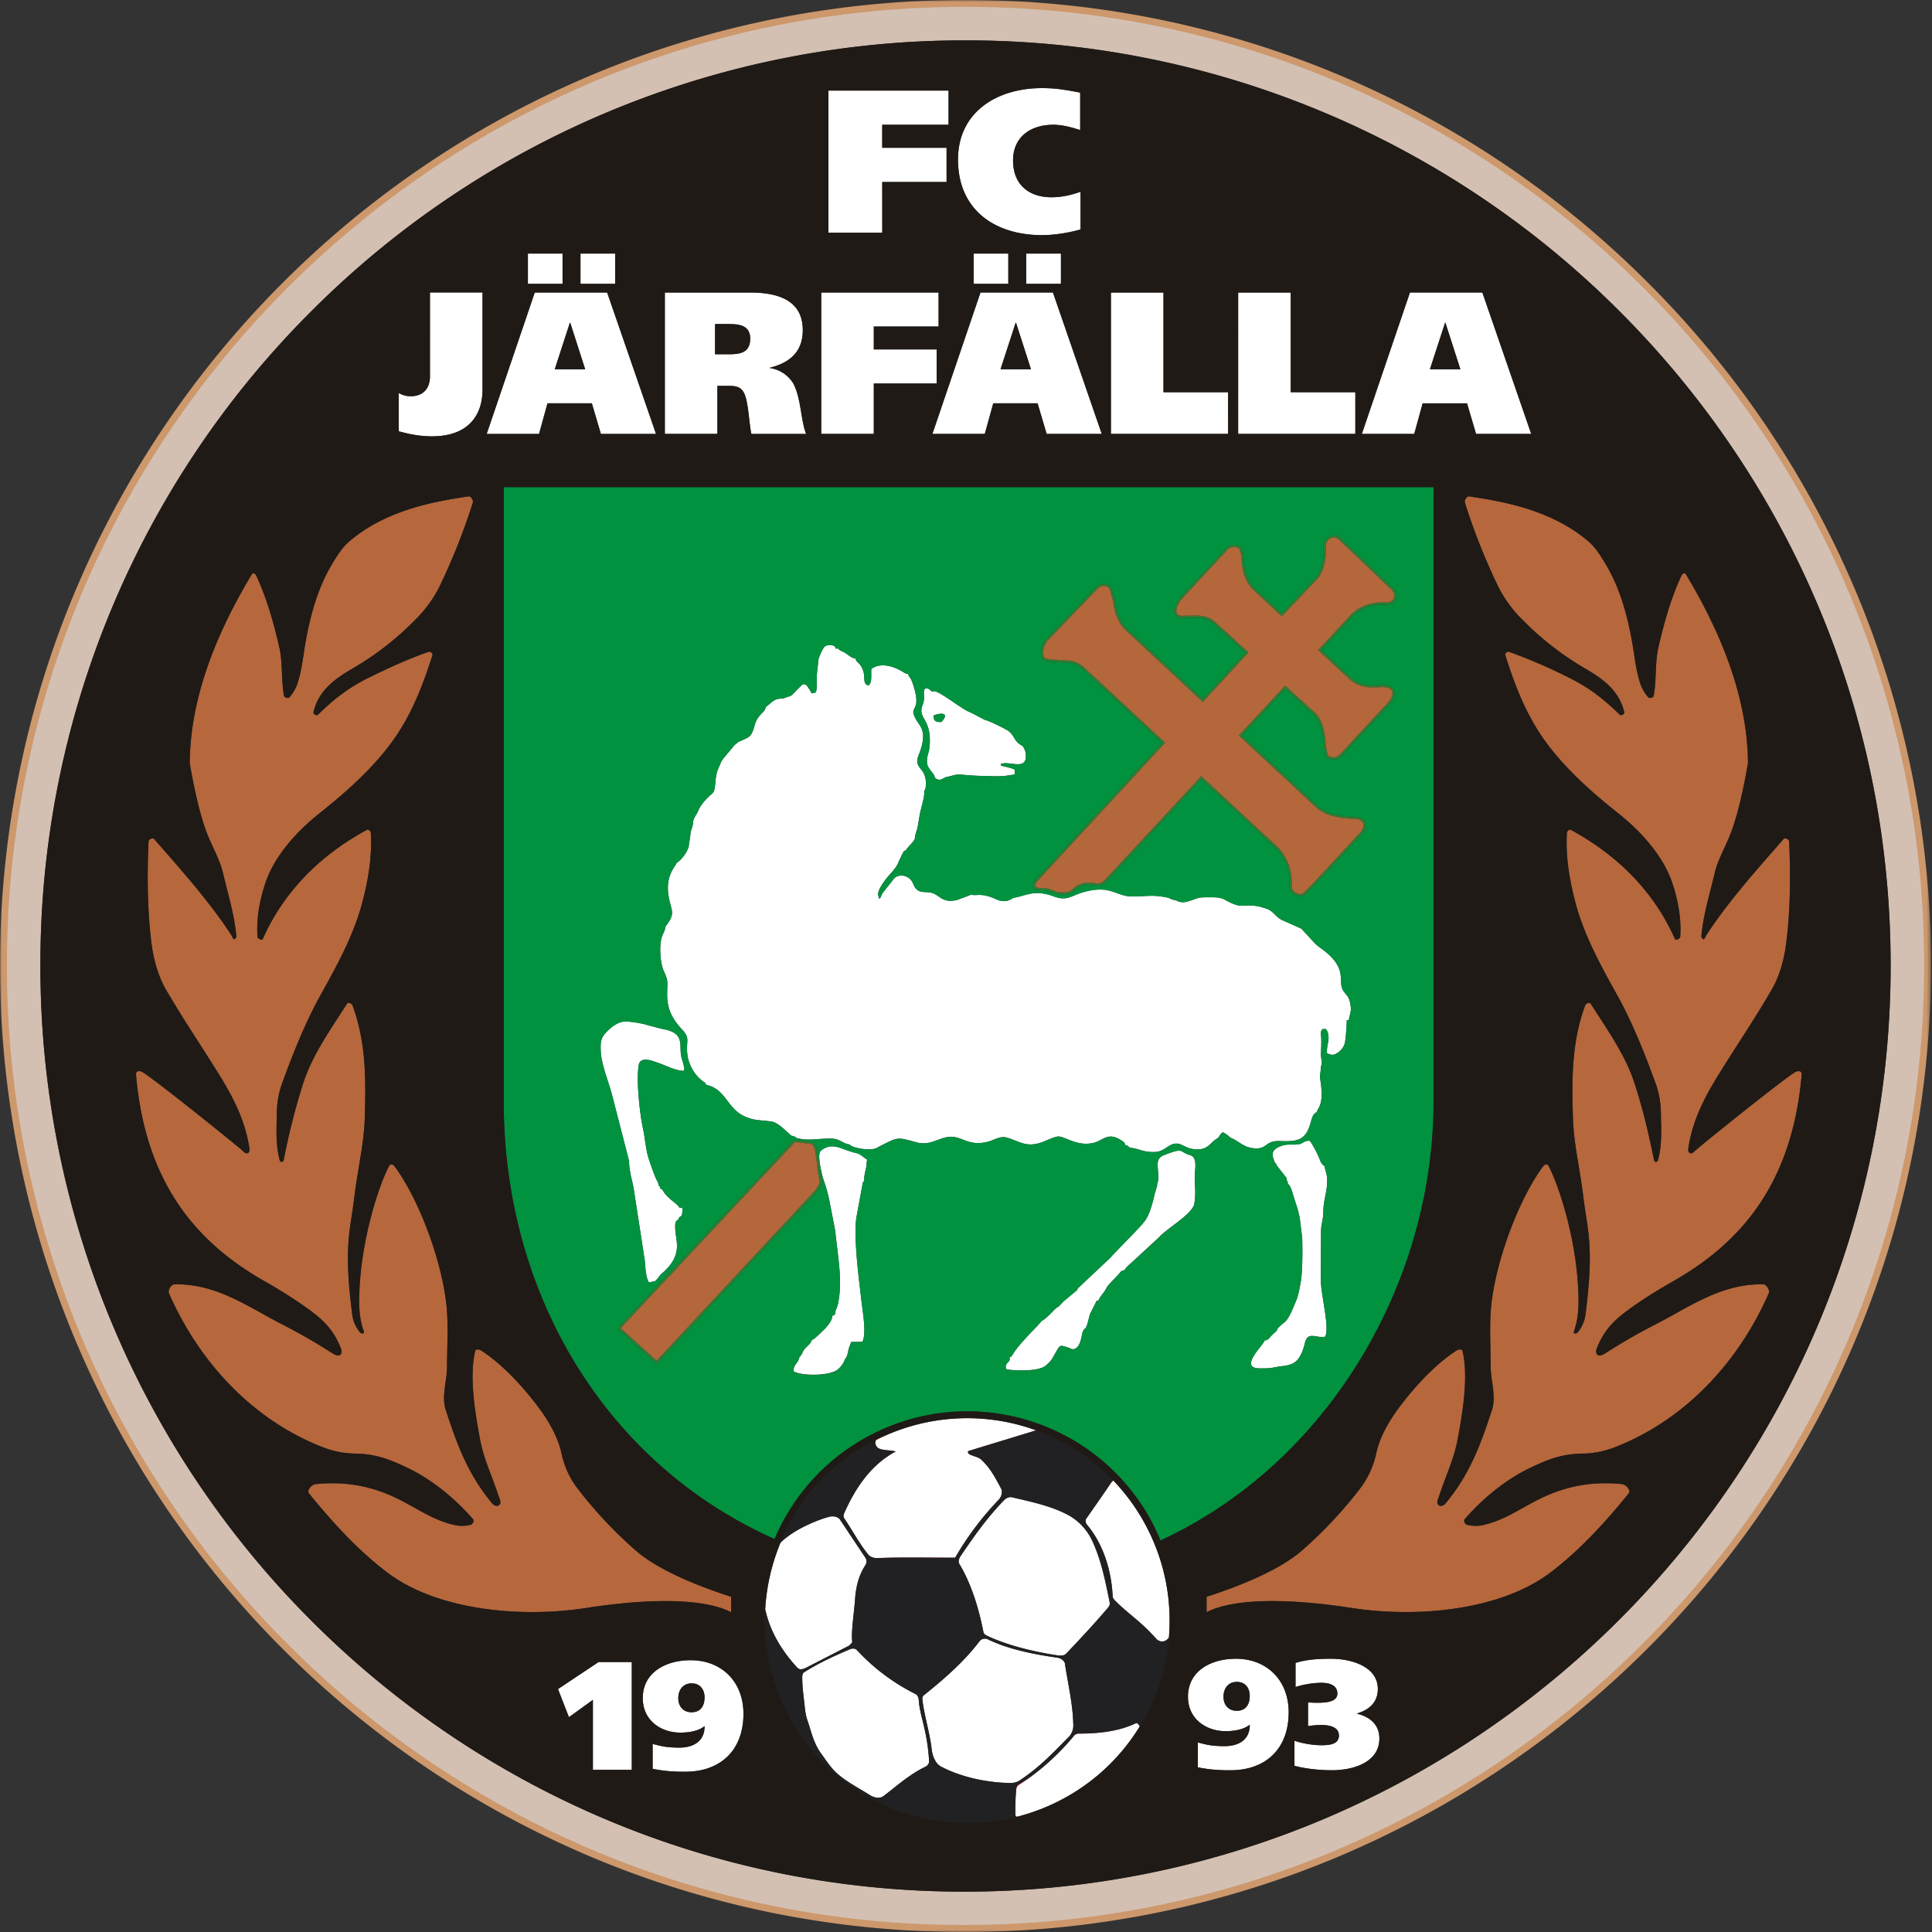
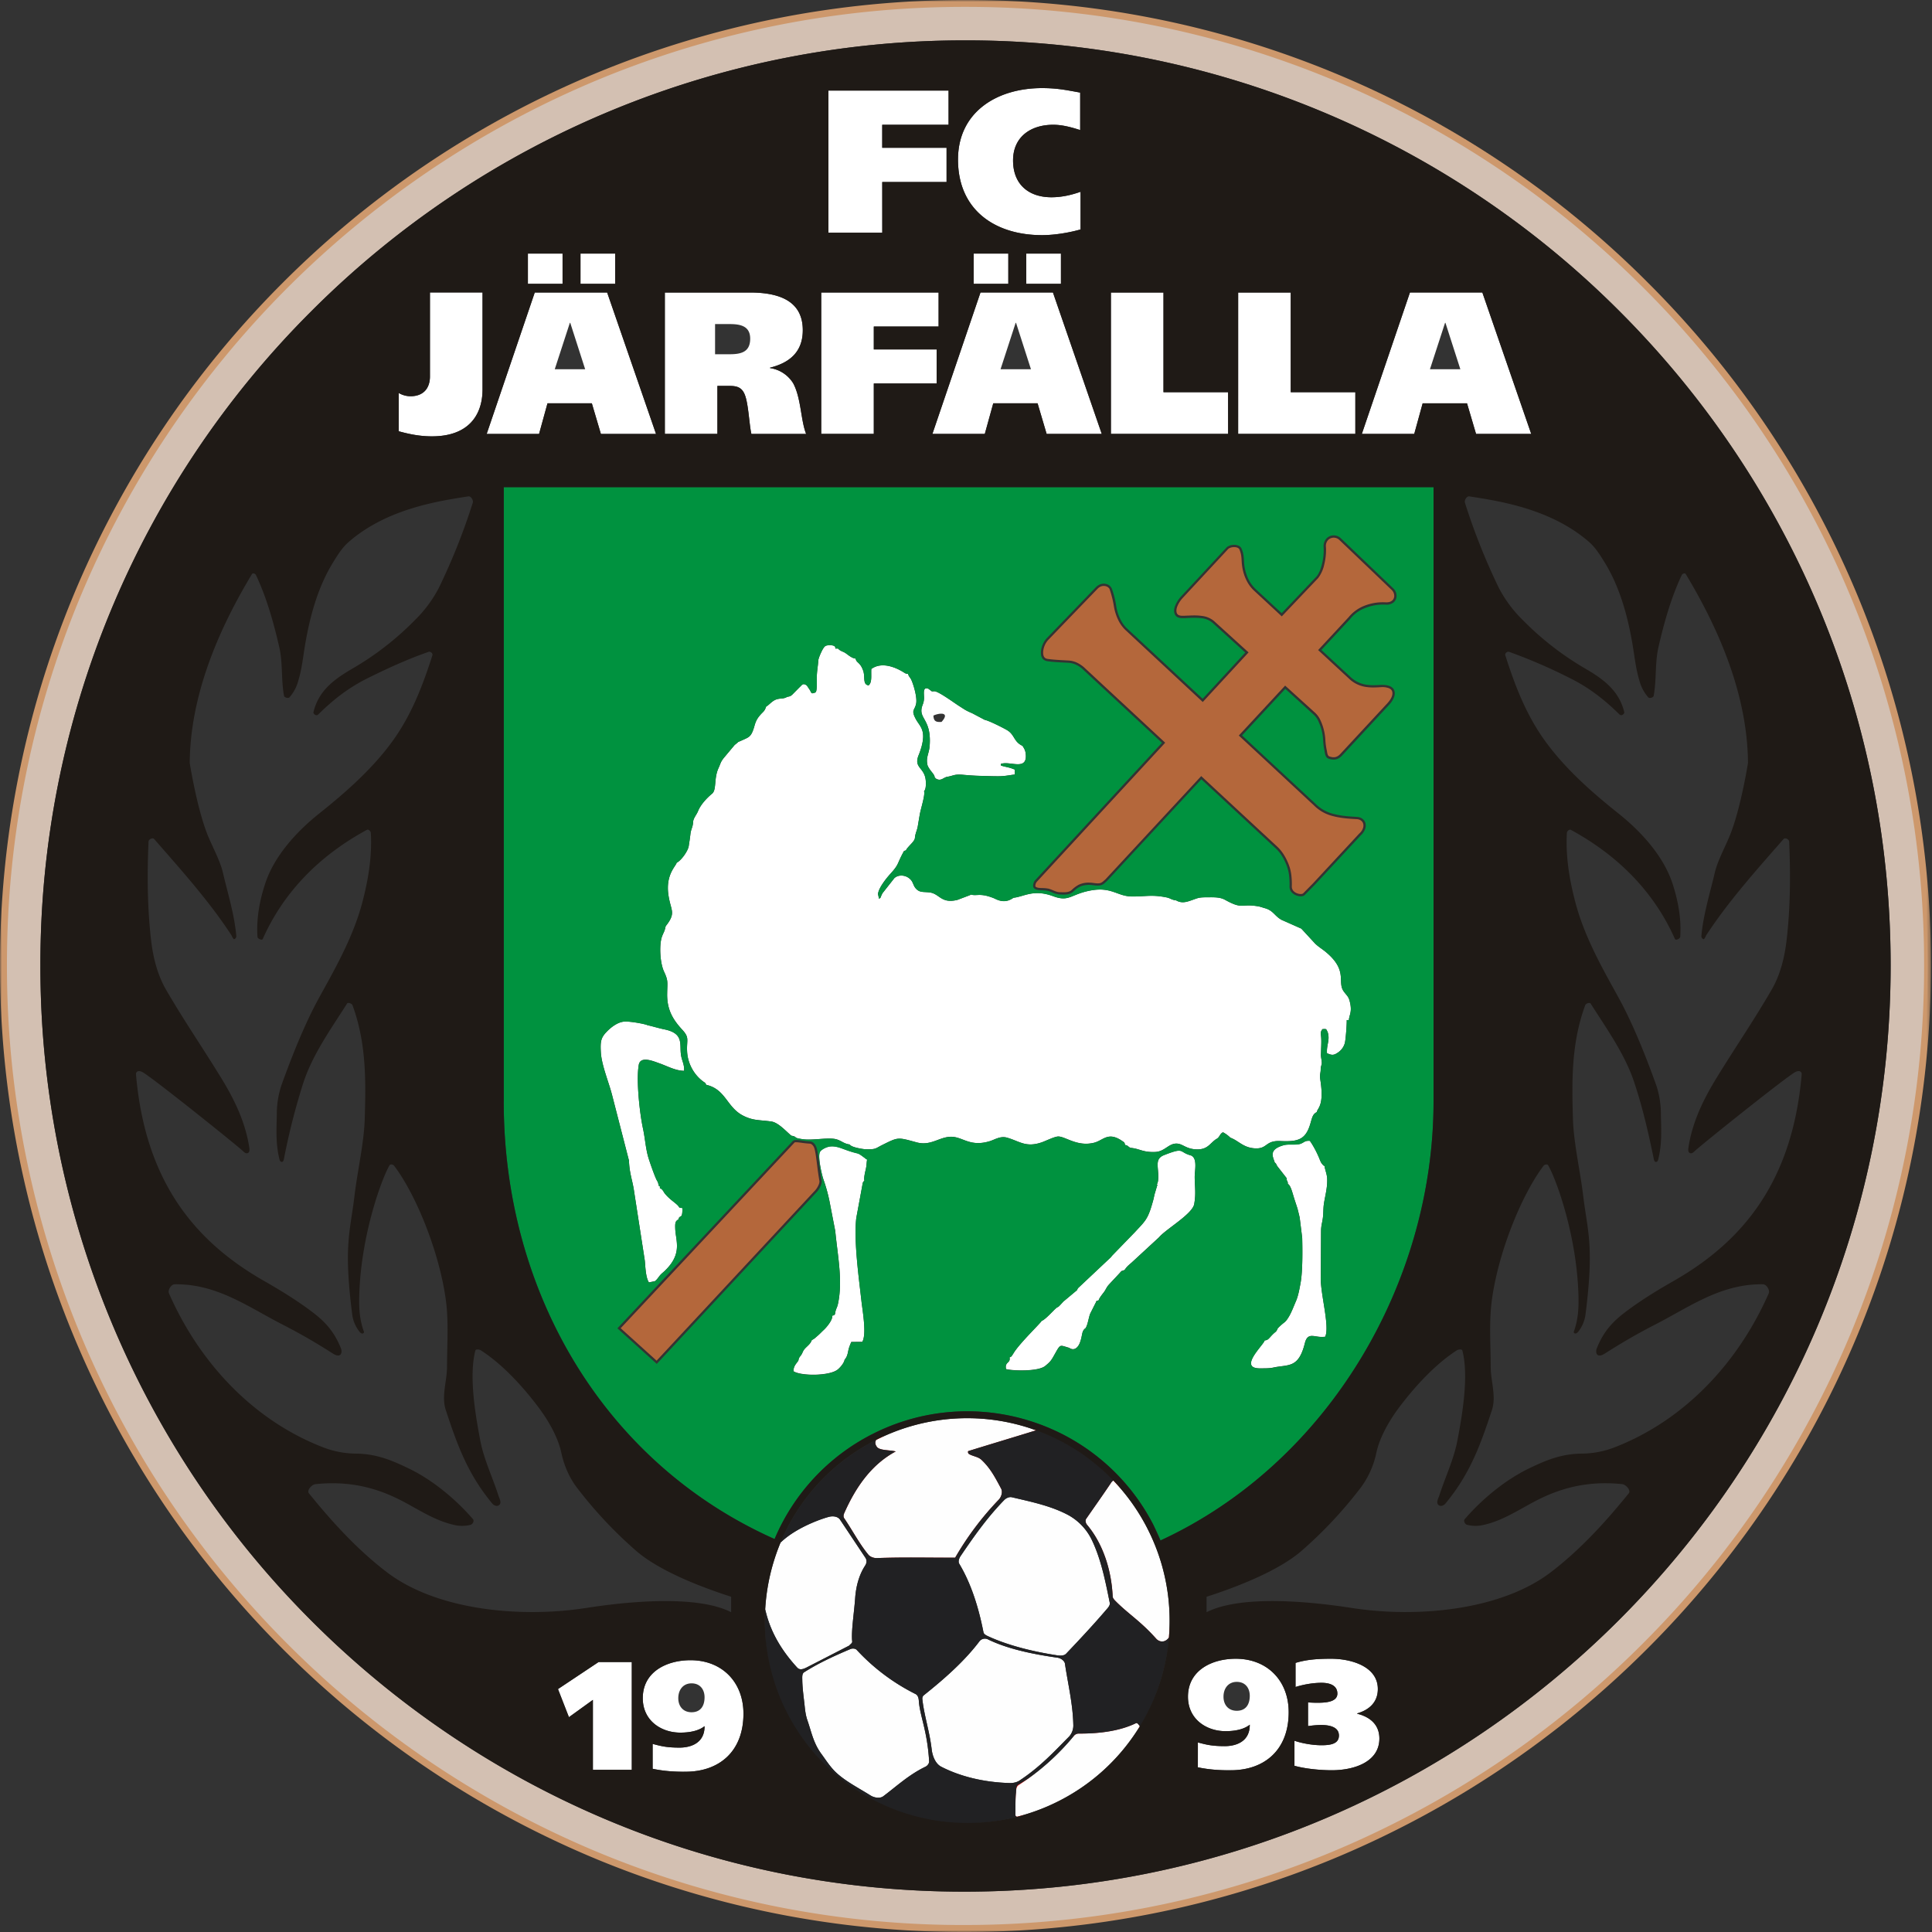
<svg xmlns="http://www.w3.org/2000/svg" width="500" height="500" fill="none">
  <rect width="100%" height="100%" fill="#333333" stroke="none" />
  <path fill="#fff" fill-rule="evenodd" d="m147.24 444.4 6.2-4.47v18.1h10.07v-27.9h-8.6l-10.5 7zm21.66 13.36c1.88.4 4.28.76 8.52.76 8.63 0 14.99-5.16 14.99-15.03 0-8.12-5.51-13.83-13.71-13.83-6.12 0-12.35 2.95-12.35 9.83 0 5.8 4.75 8.91 9.7 8.91 3 0 5.05-.67 6.29-1.67.03 4.27-3.4 5.55-6.48 5.55-3.48 0-4.96-.44-6.96-.96zm6.64-18.27c0-2.2 1.28-3.84 3.44-3.84 2.24 0 3.36 1.64 3.36 3.6 0 2.36-1.12 3.88-3.36 3.88-2.16 0-3.44-1.52-3.44-3.64M310 457.38c1.88.4 4.28.76 8.52.76 8.63 0 14.99-5.16 14.99-15.03 0-8.12-5.52-13.83-13.71-13.83-6.12 0-12.36 2.96-12.36 9.83 0 5.8 4.76 8.92 9.72 8.92 3 0 5.04-.68 6.27-1.68.05 4.28-3.4 5.55-6.47 5.55-3.48 0-4.96-.44-6.95-.95zm6.64-18.27c0-2.2 1.28-3.84 3.44-3.84 2.24 0 3.36 1.64 3.36 3.6 0 2.36-1.12 3.88-3.36 3.88-2.16 0-3.44-1.52-3.44-3.64m21.87 7.6c1.16-.16 2.27-.28 3.43-.28 1.8 0 4.56.36 4.56 2.72 0 2.12-2.04 2.52-4.48 2.52-2.63 0-5.43-.6-7.03-1.17v6.48c2.52.72 6.43 1.16 9.67 1.16 5.8 0 12.31-2.16 12.31-8.2 0-3.6-2.4-5.6-5.75-6.43v-.08c3.15-.92 5.35-2.92 5.35-6.31 0-5.84-6.87-7.84-12.1-7.84-3.65 0-6.44.24-9.2 1.08v6.24c1.64-.53 4.2-1.09 6.75-1.09 1.92 0 4.08.56 4.08 2.8 0 2.36-3.6 2.36-5.36 2.36-.76 0-1.47-.04-2.23-.08zm3.95-145.11c-.02.01-.06-.02 0 0m-83.2-103.98c.46-.19-.77.15 0 0m-9.96 2.9c1.56.12 2.92.24 4.5.27 1.48.03 3 .1 4.49.1 1.85 0 2.79-.28 4.35-.45l-.02-1.28c-1.53-.62-1.88-.57-3.1-.9-.33-.1-.22-.07-.51-.19l.02-.36.24-.09.14-.03c2.37-.5 6.44 1.8 6.06-2.41-.1-1.07-.43-1.48-.85-2.17-2.33-1.08-1.97-2.9-4.05-4.1-1-.57-4.57-2.4-5.74-2.63l-3.21-1.7c-1.83-.78-1.9-.93-3.36-1.85-1.19-.75-5.38-3.85-6.46-3.84l-.63.03-.94-.7c-1.56-.6-1.03 1.55-1.1 2.59-.07 1.26-.45 1.55-.62 2.51-.5 2.78 2.55 3.06 2.09 9.63-.15 2.18-1.1 3.07-.52 5.21.26.6.67 1.13 1.04 1.6q.33.4.56.77c.44.8-.1.39.6 1.01 1.24.67 1.78-.24 2.75-.49 1.85-.29 1.8-.75 4.27-.54m-7.73-15.32c1.67-.77 4.4-.9 2.1 1.64-1.41.1-2.05-.16-2.1-1.64m-68.85 53.92c-.25.34-.34.38-.52.8-.15 1.04-.52 1.48-.88 2.47-.74 2.02-.56 6.74.54 9.09 1.13 2.4.84 2.71.8 5.75-.06 4.17 1.57 6.74 3.94 9.3 1.9 2.06 1.08 2.54 1.22 5.55.13 3.06 1.7 5.93 3.97 7.68.77.58.7.36.97.99 5.11 1.16 5.3 5.84 9.6 8 2.6 1.33 4.29 1.07 7.27 1.5 1.86.27 3.95 2.7 5.17 3.67 1.29.24.76.35 1.5.63.38.14 1.55.3 1.9.33 2.57.24 6.45-.6 8.38.01 1.31.42 1.83 1.12 3.36 1.31.24.7 3.35 1.2 3.94 1.22 2.87.08 2.53-.14 4.47-1.1 4.17-2.08 3.94-2.02 8.85-.68 3.9 1.07 6.1-1.69 9.4-1.42 2.75.23 4.64 2.6 9.52 1.13 1.34-.4 2.76-1.42 4.5-.92 3.3.94 4.88 2.66 9.09 1.17.93-.33 3.18-1.43 4.1-1.47 1.85-.07 4.93 2.7 9.3 1.62 2.42-.59 3.62-2.98 7.27-.49.74.51.56.32.81 1.09.7 0 .88.58 1.43.72 2.3.2 3.18 1.21 6.37 1.06 2.33-.12 3.3-1.96 5.15-2.15 1.94-.2 2.64 1.52 5.86 1.48 2.56-.03 3.1-1.52 4.7-2.63 1.02-.47.87-1.33 1.8-1.8a8 8 0 0 1 1.92 1.41c2.03.73 3.2 2.42 5.95 2.72 3.78.4 2.85-2.03 6.97-1.85 4.6.2 6.59-.31 7.82-4.64.51-1.81.66-2.33 1.62-2.86.15-1.04 1.97-1.56.94-8.23-.26-1.65.1-1.78.07-2.98.16-1.4.45-.81.18-2.52-.18-1.17-.1-.95-.08-2.02.03-1.44.17-3.05-.08-4.45.01-.62.12-.83.43-1.26 1.1-.08.92-.1 1.34.71.7 2.1-.34 3.4-.15 5.52 1.2.5 1.65.64 2.86-.2a4.3 4.3 0 0 0 1.7-2.27c.26-.55.6-5.26.54-6.11h.57c.02-1.2.8-1.92.35-4.23-.38-1.95-.79-1.93-1.7-3.2-1.77-2.48 1.21-5.35-4.64-10.2-.96-.8-1.87-1.31-2.77-2.18l-3.55-3.86-5.13-2.28c-1.86-1.04-2.1-2.41-4.36-3.03-.73-.2-1.09-.38-1.96-.51-4.32-.66-3.72.9-8.31-1.64-1.27-.7-2.77-.66-4.34-.65-2.41 0-2.44.1-4.25.74-1.43.51-2.66.86-4.05.06-1.35-.19-1.43-.56-2.51-.78-3.91-.78-5.26-.2-8.99-.24-3.69-.03-5.21-2.52-10.51-1.57-5.35.97-5.59 3.08-9.82 1.5-5.12-1.9-7.57.15-10.28.41-2.43 1.76-4.39.37-5.2.06-3.52-1.36-4.18-.45-5.85-.88q-.09.08-.18.13l-3.27 1.24c-4.27 1.06-4.58-1.62-7.23-1.93-1.65-.2-2.54.08-3.53-1.01-.85-.95-.59-1.9-1.93-2.8-1.07-.72-2.63-.79-3.63.11l-3.07 3.9c-.7 1.3-.24 1.01-.9 1.44l-.26-1.21c.14-1.62 2.18-4.11 3.16-5.2 2.45-2.7 1.6-2.42 3.58-5.97.76-.2.37-.13.8-.66.28-.34.43-.5.74-.84.45-.49 1.14-1.16 1.26-1.77.1-1.31.56-1.97.75-3.13l.52-3.06c.29-1.6 1.44-5.06 1.1-5.97.47-.58.47-1.36.47-2.19 0-4.16-3.37-3.59-1.82-7.28q.3-.76.63-1.82c1.35-4.66-.42-5.5-1.46-7.5-1.22-2.35-.24-2.08.13-3.89.32-1.51-.57-4.63-1.2-6.07-.33-.78-.64-.8-.9-1.64-.47-.1-.02.1-.75-.17-.1-.03-5.16-3.71-8.74-1.1-.12 1.57.26 3.46-.7 4.24-1.62-.22-.84-2.13-1.4-3.75-.8-2.34-1.78-2-1.97-3.18-.98-.08-1.94-.96-2.61-1.42-.56-.37-.82-.36-1.37-.7-.81-.48-.11-.5-1.28-.47-.01-.04.38-.98-1.72-.86-.9.05-1.08.34-1.44.9-.37.6-1.14 2.26-1.24 3.03-.07 1.58-.4 2.8-.39 4.71 0 .8.04 1.7-.03 2.48-.12 1.12-.16 1.14-1.17 1.33-.69-.63-.13-.06-.56-.82l-.78-1.16c-.98-.85-1.42-.06-1.53.03l-.46.44-1.8 1.83c-.5.44-.6.45-1.35.6-.99.63-1.93.24-3.09.78-1.02.48-1.76 1.48-2.32 1.69-.5 1.44-.76 1.24-1.79 2.5a6.5 6.5 0 0 0-1.31 2.77c-.81 2.68-1.3 2.64-3.39 3.6l-.76.33c-.16.22-.68.55-.95.81l-2.77 3.31c-.87 1.1-.78 1.35-1.38 2.65-1.24 2.73-.43 5.61-1.68 6.63-1.33 1.08-2.95 2.82-3.62 4.51-.37.93-1.2 1.79-1.27 2.78-.05 1.36-.54 1.81-.69 3.14-.15 1.31-.28 2.03-.44 3.13-.19 1.23-1.91 3.7-3.13 4.3-.14.84-2.86 2.99-2.14 8.22.56 4.03 1.96 4.56-.25 7.6m-6.33 52.9c-.81-3.78-1.77-12.3-1.09-16.34.37-2.56 3.9-.98 5.47-.44 1.88.66 4.1 1.9 6.28 1.9.08-1.92-.66-2.59-.86-4.48-.27-2.65.68-5.26-4.3-6.26-1.45-.3-2.98-.79-4.32-1.07-.47-.29-4.36-1.03-5.95-.94-1.72.1-3.46 1.44-4.6 2.63-1.47 1.52-1.69 2.44-1.53 5.28.19 3.4 2.07 7.78 2.91 11.08l4.38 17c.1 3.31.94 5.16 1.33 8.01l2.74 17.7c.16 1.01.16 4.44 1.1 5.81l1.53-.32c.44-.29.81-.84 1.15-1.28.53-.7.92-.9 1.47-1.45 4.6-4.46 2.75-7.7 2.65-10.93-.05-1.59.07-1.85.82-2.33.36-1.42 1.07.24 1.04-2.92l-.8-.15c-.48-1-2.3-1.81-3.77-3.65-.28-.36-.3-.52-.53-.8-.45-.53-.26-.3-.74-.56l.03-.45-.25-.08-.33-1.15c-.47-.37-2.2-5.45-2.46-6.37-.68-2.39-.81-4.87-1.37-7.45m57.05 13.77c.02-.1-.06 0 0 0m-7.27 12.83c.6 6.33 2.02 12.95.66 19-.13.57-.4 1.06-.51 1.43-.32 1 .03 1.29-.97 1.46.27 1.02-1.53 3.1-2.1 3.63-.55.5-1.01 1.01-1.62 1.54-.35.3-.47.42-.85.73l-.7.44c-.34 1.07-1.41 1.67-1.99 2.45-.36.5-.36.8-.71 1.33-.36.55-.6.61-.75 1.47-.51.84-1.3 1.4-1.26 2.8 1.87 1.25 9.3 1.28 11.44-.45.7-.58 1.67-1.73 1.79-2.6.39-.38.06.06.42-.57.12-.2.12-.23.21-.47.17-.46.22-.8.32-1.3.2-.89.45-1.43.76-2.2l2.84-.01c1.18-1.91.1-7.9-.19-10.47-.67-6.01-2.03-15.67-1.35-21.6l1.69-9.13.14-.3q.03 0 .28-.18c-.2-.6.1-1.95.32-2.87.27-1.13.2-1.63.37-2.65-.69-.34-.08 0-.51-.34-2.5-1.87-1.03-.7-5.33-2.28-1.1-.41-2.29-.9-3.68-.77-.92.09-2.32.76-2.68 1.43-.64 1.2.52 6.04.88 7.06a42 42 0 0 1 1.76 6.62zm71.24 6.84-8.36 7.87q-.14.2-.15.18l-.16.38-3.55 2.97c-2.04 2.27-.88.77-2.23 2.03-.59.56-2.6 2.76-3.38 2.96-.25.57-5.62 5.7-7.2 8.25-.7 1.12-.57.95-1.12 1.2.36 1.54-1.32 1.09-.89 3.04 1.75.47 8.34.67 10.14-.82 1.51-1.25 1.59-1.5 2.59-3.27 1.4-2.49 1.17-2.09 3.59-1.42 1.42.97 2.4-.24 2.81-1.38.75-2.04.35-2.93 1.47-3.73.57-.95.75-2.62 1.18-3.74l1.34-2.66c.46-.8-.07-.45.87-.8.02-.42.85-1.46 1.28-2.02.59-.76.67-1.28 1.35-2.03.58-.64 3.15-3.34 3.22-3.49 1.22-.4.63-.19 1.43-1.08.3-.34.77-.73 1.18-1.08l7.13-6.58c1.84-2.19 8.94-6.17 9.14-8.8.45-2.54.13-4.26.1-6.78 0-1.75.79-4.85-.94-5.62-3.27-.87-1.53-2.22-6.95-.11-2.7 1.05-1.3 3.2-1.57 6.42-.03.3-.02.36-.12.64-.17.56.01.2-.29.55l.23.05-.78 2.62c-.23 1.16-.3 1.38-.57 2.31-1.19 4.13-1.88 4.55-4.52 7.4l-5.86 6.04-.1.13-.2.25zm45.88-19.05c.78.38 1.17 2.33 1.79 4.21l.71 2.18c.2.8.4 1.54.57 2.35l.65 5.24c.07 3.22.13 8.55-.41 11.57-.3 1.66-.62 3.48-1.23 4.84-.57 1.3-1.15 2.9-1.84 4.01-.4.67-.7 1.12-1.32 1.58-.45.34-1.28 1.09-1.54 1.42-.48 1.1-.43.63-1.54 1.8-.86.92-.98 1.22-1.84 1.3-.13 1.06-7.05 7.3-1.14 7.24 1.2-.01 2.36.02 3.3-.19 3.98-.87 6.6.29 8.25-6.34.8-3.19 2.73-1.21 5.27-1.67 1.26-2.88-1.49-11.76-1.14-16.06l.06-11.3c.02-1.47.26-1.9.45-3.29.18-1.23.1-2.42.27-3.62.29-2.1 1-4.34.85-6.8-.07-1.1-.7-2.64-.65-3.09q-.3-.17-.35-.18c0-.01 0-.05-.17-.2l-.32-.42-.31-.6a24 24 0 0 0-2.68-5.13c-1.62-.12-1.5.72-3.13.92-1.18.13-2.6-.07-3.6.2-4.14 1.15-2.75 3.09-2.33 4.54.36.15.34.42.65.91l2.44 3.13c-.06.96.3.5.28 1.45M214.39 60.22h13.94V47.1h16.64v-8.85h-16.65v-5.96h17.17v-8.85h-31.1zm48.46 23.33h.1l3.86 12.01h-7.87zm2.74-17.93h8.98v7.84h-8.98zm-13.6 0h8.96v7.84h-8.97zM241.3 112.3h13.56l2.19-7.92h11.47l2.34 7.92h14.27L272.5 75.69h-18.75zM124.88 75.69h-13.61v21.76c0 2.78-1.47 5.1-5.03 5.1a6 6 0 0 1-3.05-.85v9.91c2.5.69 5.29 1.32 8.59 1.32 9.45 0 13.1-5.46 13.1-12.17zm22.6 7.86h.1l3.86 12.01h-7.87zm2.75-17.93h8.97v7.84h-8.97zm-13.61 0h8.97v7.84h-8.97zm-10.67 46.68h13.56l2.18-7.92h11.48l2.34 7.92h14.27l-12.65-36.61H138.4zm59.11-28.43h3.76c2.74 0 5.33.47 5.33 3.78 0 3.72-2.74 4.03-5.54 4.03h-3.55zm-13 28.42h13.6V99.88h3.06c1.67 0 3.04.2 3.86 1.88 1.12 2.2 1.27 7.92 1.88 10.55h14.17c-1.42-3.57-1.27-9.23-3.35-13.11a8.5 8.5 0 0 0-6-3.94v-.1c5.08-1.26 8.48-4.1 8.48-9.7 0-7.03-5.23-9.76-13.7-9.76h-22zm40.47 0h13.61V99.25h16.26v-8.81h-16.26V84.5h16.77v-8.81h-30.38zm74.97 0h30.33v-10.8h-16.71V75.7H287.5zm32.93 0h30.33v-10.8h-16.72V75.7h-13.6zm53.55-28.74h.1l3.86 12.01h-7.87zm-21.54 28.75h13.57l2.18-7.92h11.48l2.33 7.92h14.28l-12.65-36.61H364.9zm-72.79-62.67c-2.55.9-5 1.42-7.54 1.42-5.77 0-9.93-3.21-9.93-9.53 0-6.01 4.47-9.23 10.4-9.23 2.34 0 4.68.64 6.97 1.37v-9.7c-3.75-.68-6.03-1.16-9.88-1.16-11.65 0-21.74 6.17-21.74 18.5 0 13.13 9.67 19.56 21.74 19.56 3.53 0 7.38-.74 9.98-1.48z" clip-rule="evenodd" />
-   <path fill="#307c34" fill-rule="evenodd" d="m160.63 343.74 9.3 8.4 41.05-44.1c.27-.3.63-.83.86-1.37.17-.39.27-.78.22-1.05a77 77 0 0 1-.59-4.1c-.26-2.1-.5-3.98-.84-4.66a2 2 0 0 0-.51-.67 1 1 0 0 0-.5-.22c-.79-.03-1.52-.13-2.16-.22-.97-.12-1.7-.22-1.85-.05zm9.12 9.03-9.74-8.8-.23-.2.2-.22 45.2-48.26c.37-.39 1.22-.28 2.36-.13q.95.15 2.1.22c.34.01.63.16.86.36.32.26.54.62.66.86.38.76.63 2.7.9 4.84.17 1.35.35 2.8.59 4.07.07.4-.05.91-.27 1.4a6 6 0 0 1-.97 1.53l-41.24 44.32-.2.21zm121.53-189.71a9 9 0 0 1-1.9-2.65c-.55-1.1-.9-2.32-1.1-3.47a27 27 0 0 0-1.08-4.37 1 1 0 0 0-.31-.47 1.7 1.7 0 0 0-.85-.43 2 2 0 0 0-1.08.09q-.47.16-.9.6l-12.85 13.32a5.3 5.3 0 0 0-1.2 2.67q-.08.59.01 1.09.09.46.38.75.24.25.69.31c1.52.22 2.97.3 4.55.38l.9.04q1.22.07 2.28.6 1.16.58 2.07 1.48l20.45 19 .22.2-.2.21-33.06 35.82a2 2 0 0 0-.32.75c-.03.2-.04.39.02.45.32.33 1.05.36 1.8.4q.74 0 1.4.12.69.17 1.32.46c.56.23 1.13.46 1.7.48l.32.01c.94.05 2.07.1 2.82-.59a8 8 0 0 1 1.81-1.35 6 6 0 0 1 2.6-.55q.64.01 1.27.1c.63.09 1.26.17 1.77 0 .4-.13.73-.44 1.08-.77l.23-.21 24.55-26.47.2-.22.22.2 19.46 18.07q1 .94 1.74 2.14.82 1.32 1.33 2.77.47 1.3.6 2.68.15 1.38.1 2.74c0 .5.2.9.5 1.2q.37.36.84.54.48.18.91.19.47 0 .67-.17l2.58-2.6 11.96-12.89.02-.02c.48-.43.8-.93.95-1.41q.18-.61.04-1.13-.15-.5-.6-.82-.44-.3-1.16-.34c-2.27-.12-4.3-.3-6.13-.8a10.4 10.4 0 0 1-4.8-2.7l-19.28-17.94-.22-.2.2-.22 11.6-12.49.2-.21.21.2 7.6 6.88a6 6 0 0 1 1.35 1.95 14 14 0 0 1 1.25 5.13c.07.76.13 1.53.3 2.26l.1.52c.09.58.2 1.24.6 1.38.47.16.95.27 1.42.2.47-.06.94-.3 1.43-.81l12.2-13.15q.89-.98 1.18-1.84.26-.83-.04-1.43-.26-.46-.94-.68a5 5 0 0 0-1.9-.2c-1.4.08-2.79.15-4.17-.12a8 8 0 0 1-4.1-2.12l-7.74-7.17-.22-.2.2-.22 7.65-8.24a10 10 0 0 1 4.1-2.99c1.72-.7 3.64-1 5.51-.9q.93.03 1.46-.3.48-.3.66-.76.18-.48.08-1-.13-.64-.62-1.13l-13.54-12.94a2.1 2.1 0 0 0-1.62-.6 2 2 0 0 0-1.28.6 2.3 2.3 0 0 0-.58 1.81c.1 1.43-.07 3.04-.42 4.46a9 9 0 0 1-1.57 3.55v.02l-9.01 9.47-.22.23-.2.23-.22-.2-6.94-6.44c-1-.92-1.7-2.01-2.2-3.15a13 13 0 0 1-1.04-4.7c-.05-.9-.1-1.73-.57-2.84a1 1 0 0 0-.18-.24 1.7 1.7 0 0 0-1-.36c-.44-.03-.89.04-1.26.2q-.3.14-.5.33l-11.74 12.64a7 7 0 0 0-1.46 2.35c-.2.63-.25 1.25.03 1.72.36.62 1.44.56 2.35.5l.44-.02a21 21 0 0 1 3.52.07 6 6 0 0 1 3.22 1.33l8.73 7.92.22.2-.2.22-11.45 12.4-.2.22-.22-.2zm-1.37-2.9a8 8 0 0 0 1.77 2.47l19.56 18.2 11.04-11.96-8.5-7.72a5.2 5.2 0 0 0-2.9-1.18c-1.12-.15-2.33-.1-3.42-.06l-.42.02c-1.08.07-2.36.14-2.9-.8-.38-.64-.34-1.42-.08-2.2.31-.95.97-1.91 1.59-2.58l11.74-12.64q.28-.3.7-.47c.45-.19 1-.28 1.52-.24.54.03 1.04.2 1.38.51q.2.2.31.45c.52 1.2.57 2.08.63 3.04l.03.58c.1 1.24.38 2.6.95 3.9a9 9 0 0 0 2.06 2.96l6.73 6.23.01-.02 9-9.47c.59-.68 1.1-1.9 1.44-3.3.34-1.37.5-2.9.4-4.27-.07-.97.24-1.74.75-2.27a2.6 2.6 0 0 1 1.66-.8 2.7 2.7 0 0 1 2.08.78l13.54 12.94c.42.4.69.92.8 1.44q.13.7-.11 1.34c-.17.42-.47.8-.92 1.06a3 3 0 0 1-1.79.37c-1.78-.1-3.62.2-5.25.86a9 9 0 0 0-3.87 2.82l-.02.02-7.45 8.03 7.52 6.97a7.5 7.5 0 0 0 3.82 1.97c1.3.25 2.65.19 4.02.1.74-.04 1.5.03 2.12.24.57.2 1.04.5 1.28.97q.42.83.07 1.88a6 6 0 0 1-1.3 2.06l-12.21 13.16a3 3 0 0 1-1.78 1 3.6 3.6 0 0 1-1.7-.24c-.73-.26-.87-1.1-1-1.85l-.08-.47c-.18-.78-.24-1.57-.3-2.36a13 13 0 0 0-1.2-4.92q-.45-1.02-1.23-1.76l-7.37-6.69-11.18 12.06 19.05 17.73h.01a9.7 9.7 0 0 0 4.55 2.57c1.76.48 3.76.66 6 .77q.9.07 1.46.45.64.45.84 1.15t-.04 1.46a4 4 0 0 1-1.1 1.67l-11.97 12.89-2.59 2.61c-.23.24-.64.35-1.1.34a3.3 3.3 0 0 1-2.16-.9c-.4-.4-.68-.95-.67-1.63q.04-1.33-.1-2.66t-.56-2.55q-.5-1.39-1.28-2.66a10 10 0 0 0-1.65-2.02L310.9 201.7l-24.36 26.25-.01.02-.23.2c-.4.39-.77.75-1.3.92-.64.2-1.33.11-2.03.02q-.6-.09-1.2-.09c-1.03.03-1.74.2-2.34.49s-1.08.71-1.67 1.25c-.93.85-2.2.8-3.24.75l-.32-.01a5 5 0 0 1-1.9-.53 7 7 0 0 0-1.23-.43c-.38-.08-.84-.1-1.28-.12-.88-.03-1.74-.06-2.22-.57-.2-.22-.24-.6-.17-.97.07-.4.26-.83.46-1.04l32.86-35.6-20.24-18.8a7 7 0 0 0-1.92-1.37q-.95-.47-2.05-.54l-.9-.05a50 50 0 0 1-4.6-.38 2 2 0 0 1-1.03-.47 2 2 0 0 1-.54-1.06 4 4 0 0 1-.01-1.29 6 6 0 0 1 1.35-3l12.85-13.32q.53-.55 1.14-.75.72-.25 1.39-.11t1.14.58q.3.3.45.7.41 1.1.67 2.22.28 1.12.46 2.26c.17 1.09.51 2.24 1.03 3.3" clip-rule="evenodd" />
  <path fill="#b4673b" fill-rule="evenodd" d="m205.61 295.7-44.98 48.04 9.3 8.4 41.05-44.1c.28-.3.63-.83.86-1.36.17-.4.27-.78.22-1.06a77 77 0 0 1-.59-4.1c-.26-2.1-.5-3.98-.84-4.66a2 2 0 0 0-.51-.66 1 1 0 0 0-.5-.22q-1.19-.08-2.16-.23c-.97-.12-1.69-.22-1.85-.05m65.59-65.75q.69.17 1.32.46c.56.24 1.12.47 1.7.49h.32c.94.05 2.07.1 2.82-.58a8 8 0 0 1 1.81-1.35 6 6 0 0 1 2.6-.55q.62 0 1.27.1c.63.08 1.26.16 1.77 0 .4-.14.73-.45 1.08-.78l.23-.2 24.55-26.47.2-.22.22.2 19.46 18.06q1 .94 1.74 2.14.82 1.33 1.33 2.77.47 1.3.6 2.69.15 1.36.1 2.74c0 .5.2.9.5 1.2q.37.35.84.53.48.18.91.2c.3 0 .55-.06.67-.17l2.57-2.6 11.97-12.9.02-.01q.72-.67.95-1.42.18-.6.04-1.12-.15-.5-.6-.82t-1.16-.35c-2.27-.11-4.3-.3-6.13-.8a10.4 10.4 0 0 1-4.8-2.7l-19.28-17.93-.22-.2.2-.22 11.6-12.5.2-.2.21.19 7.6 6.89a6 6 0 0 1 1.35 1.94 14 14 0 0 1 1.25 5.13 17 17 0 0 0 .4 2.78c.09.59.2 1.24.6 1.38.47.17.95.28 1.42.21.47-.06.94-.3 1.43-.82l12.2-13.15q.88-.97 1.18-1.84.26-.82-.04-1.42-.26-.47-.94-.69a5 5 0 0 0-1.9-.2c-1.4.09-2.8.15-4.17-.11a8 8 0 0 1-4.1-2.12l-7.74-7.17-.22-.2.2-.22 7.65-8.24a10 10 0 0 1 4.1-3 13 13 0 0 1 5.51-.9q.93.04 1.46-.3.48-.28.66-.76.18-.47.08-1-.13-.63-.62-1.13l-13.54-12.94a2.1 2.1 0 0 0-2.31-.42 2 2 0 0 0-.6.42 2.3 2.3 0 0 0-.57 1.82c.1 1.43-.07 3.03-.42 4.46a9 9 0 0 1-1.57 3.55v.01l-9.01 9.48-.22.23-.2.22-.22-.2-6.94-6.44c-1-.92-1.7-2-2.2-3.15-.61-1.36-.9-2.8-1-4.1l-.04-.6c-.05-.9-.1-1.73-.57-2.84a1 1 0 0 0-.18-.24c-.23-.21-.6-.33-1-.35-.44-.03-.9.04-1.26.2q-.3.12-.5.32l-11.74 12.64a7 7 0 0 0-1.46 2.36c-.2.63-.25 1.24.03 1.71.36.63 1.44.56 2.35.5l.43-.01c1.12-.05 2.36-.1 3.53.07a6 6 0 0 1 3.22 1.32l8.73 7.93.22.2-.2.22-11.45 12.4-.2.22-.22-.2-19.78-18.41a9 9 0 0 1-1.9-2.65 13 13 0 0 1-1.1-3.48 27 27 0 0 0-1.08-4.36 1 1 0 0 0-.31-.48 1.7 1.7 0 0 0-.85-.42 2 2 0 0 0-1.08.08q-.47.16-.9.6L271.2 165.7a5.3 5.3 0 0 0-1.2 2.67q-.08.58.01 1.08.09.47.38.75.24.24.69.32c1.51.21 2.97.29 4.55.37l.9.05q1.22.07 2.28.6 1.16.57 2.07 1.47l20.46 19 .21.2-.2.22-33.06 35.82a2 2 0 0 0-.32.74c-.03.21-.04.4.02.46.32.33 1.05.36 1.8.38q.74.01 1.4.13" clip-rule="evenodd" />
  <path fill="red" fill-rule="evenodd" d="M227.4 371.84c-.9.94-1.18 1.58-.48 2.58s3.27.8 4.9 1.21c-6.66 3.56-10.57 9.85-13.16 15.59-.25.53-.56 1.16-.16 1.74 2.12 3.09 3.83 6.47 6.21 9.37.48.59 1.45.92 2.21.9 6.86-.26 13.52-.08 20.28-.11a78 78 0 0 1 11.27-15c.65-.68 1.1-2 .6-2.9-1.53-2.87-2.76-5.26-5.08-7.43-.87-.82-2.24-.9-3.26-1.53-.2-.12-.33-.68-.08-.74 6.06-1.88 12-3.65 18.06-5.53m20.42 13.33c-.55-.56-1.22-.13-1.5.3-2.25 3.34-4.38 6.37-6.53 9.45-.3.42-.12 1.13.21 1.52 4.27 5.1 6.35 12 6.65 18.58.02.51.6 1.05.96 1.4 3.33 3.3 6.26 5 10.32 9.54.91 1.02 2.8 1.3 3.85-1.42m-7.9 24.3c-.4-.35-.74-1.26-1.21-1.03-3.92 1.91-9.1 2.72-14.83 2.68-.47 0-1 .24-1.26.64-3.48 5.36-8.67 9.24-14.35 12.58-.66.4-.54 1.35-.6 2.1-.2 1.92-.11 3.77-.17 5.72-.01.46.62.64 1.27.58" clip-rule="evenodd" />
  <path fill="#fefefe" fill-rule="evenodd" d="M293.98 445.96c-3.92 1.91-9.1 2.72-14.83 2.68-.47 0-.96.27-1.26.64a63 63 0 0 1-14.27 12.71c-.64.43-.62 1.22-.69 1.98-.19 1.9-.1 3.76-.16 5.71 0 .24.17.4.42.5 3.7-.94 7.36-2.3 10.9-4.11l.08-.04A52 52 0 0 0 295 446.77c-.32-.4-.62-1-1.01-.81m-5.07-31.38c3.33 3.29 6.26 4.99 10.32 9.53.77.85 2.21 1.19 3.28-.32a52.5 52.5 0 0 0-14.38-40.63c-.21.1-.4.28-.5.45-2.26 3.35-4.4 6.37-6.54 9.45-.3.43-.12 1.14.21 1.53 4.28 5.09 6.35 12 6.65 18.58.02.51.6 1.04.96 1.4m-41.72-11.45a78 78 0 0 1 11.27-15c.65-.68 1.1-2 .6-2.9-1.53-2.87-2.76-5.26-5.08-7.43-.87-.82-2.24-.9-3.26-1.53-.2-.12-.33-.68-.08-.74 5.88-1.82 11.63-3.54 17.5-5.35l-1.7-.59a52.2 52.2 0 0 0-39.7 3.07c-.33.56-.3 1.08.17 1.77.7 1 3.27.8 4.9 1.21-6.66 3.56-10.57 9.85-13.16 15.59-.25.53-.56 1.16-.16 1.74 2.12 3.09 3.83 6.47 6.21 9.37.48.59 1.45.92 2.21.9 6.86-.26 13.52-.08 20.28-.1m-10.21 35.31A53 53 0 0 1 221.72 427c-.39-.41-1.15-.43-1.66-.21-4.1 1.74-8.2 3.6-11.96 6-.57.37-.48 1.3-.47 1.98.04 2.3.4 4.6.63 6.9.12 1.18.3 2.43.7 3.56 1.03 2.95 1.53 5.82 3.54 8.57 1.28 1.76 2.38 3.56 3.99 5.03 2.42 2.22 5.62 3.85 8.78 5.82.95.6 2.45.9 3.34.21 3.4-2.55 6.62-5.58 10.9-7.63.52-.25.99-.86.95-1.43-.48-8-2.42-11.73-2.67-15.69-.04-.62-.24-1.38-.8-1.66m1.71 1.24c.48 4.4 1.86 8.27 2.42 13.06.2 1.7.96 3.7 2.47 4.47 4.83 2.5 10.9 4 17.38 4.22.95.03 2-.06 2.8-.58 5.35-3.52 8.9-7.38 12.95-11.48a4.3 4.3 0 0 0 1.05-3.11c-.13-5.4-1.4-10.55-2.16-15.7-.12-.82-1.12-1.45-1.94-1.57-7.05-.99-13.3-2.42-18.12-4.8a1.8 1.8 0 0 0-2 .48c-3.83 5.1-9 9.68-14.48 14.06-.27.21-.4.61-.37.95" clip-rule="evenodd" />
  <path fill="#fefefe" fill-rule="evenodd" d="M255.6 423.4c4.71 2.2 10.89 3.9 17.9 4.98.8.12 1.84.19 2.4-.4 3.6-3.79 7-7.42 10.31-11.28.5-.58 1.14-1.2.99-1.94-1.1-5.44-2.18-10.99-4.53-16a14.6 14.6 0 0 0-6.06-6.59c-4.53-2.46-9.72-3.5-14.74-4.69-.7-.16-1.5.23-2 .74-4.43 4.58-7.58 9.06-11.25 14.45-.38.57-.72 1.44-.36 2.03 3.03 5.07 4.97 11.14 6.26 17.73.1.47.64.76 1.08.97m-35.05 1.4c-.3-2.62.5-7.42.76-11.14.2-2.98.98-6.05 2.58-8.48.38-.57.55-1.33.07-2.06l-6.55-9.83c-.47-.7-1.44-.98-2.52-.81-1.02.15-8.56 2.49-12.88 6.73a53 53 0 0 0-3.97 17.28c1.3 5.9 4.32 10.76 8.26 15.06.6.66 1.38.54 2.5-.04l10.98-5.64c.26-.35.82-.62.77-1.06" clip-rule="evenodd" />
  <path fill="#212123" fill-rule="evenodd" d="M240.46 455.8c.04.56-.43 1.17-.95 1.42-4.28 2.06-7.5 5.08-10.9 7.63-.9.68-2.39.4-3.34-.2-3.16-1.98-6.36-3.6-8.78-5.83-1.6-1.47-2.7-3.27-4-5.02-2-2.76-2.5-5.63-3.53-8.58-.4-1.13-.58-2.37-.7-3.56-.24-2.3-.6-4.6-.63-6.9-.01-.68-.1-1.61.47-1.98 3.75-2.4 7.85-4.25 11.96-6 .51-.22 1.27-.2 1.66.21a53 53 0 0 0 15.27 11.45c.56.29.76 1.05.8 1.66.25 3.96 2.19 7.7 2.67 15.7m-19.15-42.14c-.26 3.72-1.05 8.52-.76 11.15.05.44-.51.72-.77 1.07l-10.98 5.64c-1.13.58-1.9.7-2.5.04-3.94-4.3-6.95-9.16-8.26-15.06-.51 8.96.96 18.18 5.34 26.74a53 53 0 0 0 30.7 26.3c9.22 3 19.4 3.12 29.11.64q-.4-.14-.42-.5c.06-1.94-.03-3.8.16-5.7v-.01c.07-.76-.05-1.72.6-2.1q1.24-.73 2.44-1.5a62 62 0 0 0 11.92-11.09c.25-.4.79-.63 1.26-.63 5.73.04 10.9-.77 14.83-2.69.39-.19.8.54 1.11.94a53 53 0 0 0 5.06-11.37 53 53 0 0 0 2.42-11.81c-1.07 1.51-2.56 1.24-3.33.4-4.06-4.55-6.99-6.25-10.32-9.54-.37-.36-.94-.9-.96-1.41-.3-6.59-2.37-13.49-6.65-18.58-.33-.4-.5-1.1-.21-1.52 2.14-3.09 4.28-6.1 6.53-9.46.12-.17.4-.39.6-.5a52 52 0 0 0-19.93-12.99c-5.87 1.82-11.78 3.58-17.65 5.4-.25.06-.11.63.08.75 1.02.63 2.39.7 3.26 1.52 2.32 2.18 3.55 4.56 5.08 7.43.5.91.05 2.23-.6 2.9a78 78 0 0 0-11.27 15c-6.76.04-13.42-.15-20.28.11-.76.03-1.73-.3-2.2-.9-2.39-2.9-4.1-6.28-6.22-9.37-.4-.58-.09-1.2.15-1.74 2.6-5.74 6.51-12.03 13.17-15.59-1.63-.4-4.2-.2-4.9-1.2-.48-.7-.5-1.21-.17-1.77l-.26.12a52.4 52.4 0 0 0-24.53 26.5c4.31-4.25 11.91-6.64 12.93-6.8 1.08-.16 2.05.13 2.52.82l6.54 9.83c.48.72.31 1.49-.06 2.06-1.6 2.43-2.38 5.5-2.58 8.47m22.28 43.57c-1.51-.78-2.27-2.78-2.47-4.48-.56-4.79-1.94-8.65-2.42-13.06-.04-.33.1-.73.36-.94 5.5-4.38 10.66-8.96 14.49-14.07a1.8 1.8 0 0 1 2-.47c4.81 2.38 11.07 3.8 18.11 4.8.83.11 1.83.75 1.95 1.57.76 5.14 2.03 10.3 2.16 15.7a4.3 4.3 0 0 1-1.05 3.1c-4.06 4.1-7.6 7.96-12.96 11.48a4.7 4.7 0 0 1-2.79.58c-6.47-.21-12.55-1.72-17.38-4.21m32.31-29.24c-.56.58-1.6.51-2.4.4-7.01-1.09-13.19-2.78-17.9-4.98-.44-.21-.99-.5-1.08-.98-1.29-6.58-3.23-12.65-6.27-17.72-.35-.6-.02-1.46.37-2.03 3.67-5.4 6.82-9.87 11.25-14.45.49-.51 1.3-.9 2-.74 5.02 1.18 10.2 2.23 14.74 4.69a14.6 14.6 0 0 1 6.06 6.58c2.35 5.02 3.42 10.57 4.53 16.01.15.74-.5 1.36-.99 1.94-3.3 3.86-6.7 7.49-10.3 11.28" clip-rule="evenodd" />
  <path fill="#00923f" fill-rule="evenodd" d="M185.94 198.8c.6-1.3.51-1.54 1.38-2.64l2.77-3.31c.27-.26.79-.6.95-.82l.77-.33c2.07-.95 2.57-.91 3.38-3.6.4-1.31.58-1.87 1.31-2.76 1.03-1.26 1.3-1.07 1.8-2.5.56-.22 1.29-1.21 2.31-1.7 1.16-.54 2.1-.14 3.09-.78.75-.14.86-.15 1.36-.6l1.8-1.82.45-.44c.11-.09.55-.88 1.53-.04l.78 1.17c.43.75-.13.18.56.82 1.01-.2 1.06-.21 1.17-1.33.07-.79.04-1.69.04-2.48-.01-1.9.3-3.14.38-4.71.1-.77.87-2.44 1.24-3.03.36-.56.55-.86 1.44-.9 2.1-.12 1.7.82 1.72.85 1.17-.01.47 0 1.29.49.54.32.8.32 1.36.69.68.45 1.63 1.34 2.62 1.42.18 1.18 1.17.84 1.97 3.17.55 1.63-.22 3.54 1.38 3.76.97-.79.6-2.67.71-4.24 3.58-2.62 8.65 1.06 8.74 1.1.73.26.28.07.75.17.27.83.57.86.91 1.64.62 1.43 1.5 4.55 1.2 6.07-.38 1.81-1.36 1.54-.14 3.89 1.04 2 2.81 2.83 1.46 7.5q-.3 1.06-.63 1.81c-1.55 3.7 1.81 3.13 1.82 7.29 0 .83 0 1.6-.46 2.19.33.9-.82 4.37-1.1 5.96-.2 1.06-.34 1.99-.52 3.06-.2 1.16-.66 1.82-.76 3.14-.12.6-.8 1.28-1.26 1.76-.31.34-.46.5-.74.85-.43.53-.04.46-.8.66-1.98 3.55-1.13 3.27-3.58 5.97-.98 1.08-3.02 3.58-3.16 5.2l.26 1.21c.66-.43.2-.14.9-1.45l3.07-3.9c1-.9 2.56-.82 3.63-.1 1.34.9 1.08 1.84 1.94 2.8.98 1.09 1.87.81 3.53 1 2.64.31 2.95 3 7.23 1.93l3.26-1.23.18-.14c1.67.44 2.33-.48 5.85.89.81.3 2.78 1.7 5.2-.06 2.71-.27 5.16-2.3 10.28-.4 4.23 1.56 4.47-.55 9.82-1.51 5.3-.95 6.82 1.53 10.51 1.57 3.73.04 5.08-.54 8.99.24 1.08.22 1.17.6 2.51.78 1.4.8 2.62.45 4.05-.06 1.81-.65 1.84-.74 4.25-.75 1.57 0 3.07-.05 4.34.65 4.6 2.55 3.99.99 8.3 1.64.88.14 1.24.32 1.97.52 2.26.61 2.5 2 4.36 3.03l5.13 2.28 3.55 3.85c.9.88 1.81 1.38 2.77 2.18 5.85 4.86 2.87 7.73 4.64 10.2.91 1.27 1.32 1.26 1.7 3.21.46 2.3-.33 3.03-.35 4.22h-.57c.05.86-.28 5.56-.54 6.11-.28 1-1.01 1.8-1.7 2.28-1.2.83-1.66.7-2.86.2-.19-2.13.84-3.41.16-5.52-.43-.81-.25-.8-1.35-.72-.3.44-.42.65-.43 1.26.25 1.4.1 3.01.08 4.46-.02 1.07-.1.85.08 2.02.28 1.7-.02 1.11-.17 2.51.03 1.2-.34 1.34-.08 2.99 1.03 6.67-.8 7.18-.94 8.22-.96.54-1.1 1.05-1.62 2.86-1.23 4.34-3.21 4.84-7.82 4.64-4.12-.17-3.2 2.26-6.97 1.86-2.75-.3-3.92-1.99-5.95-2.72a8 8 0 0 0-1.91-1.4c-.94.45-.8 1.32-1.8 1.78-1.6 1.12-2.15 2.6-4.71 2.64-3.22.04-3.92-1.69-5.86-1.49-1.84.2-2.82 2.04-5.15 2.16-3.2.15-4.07-.87-6.37-1.06-.55-.14-.73-.72-1.43-.73-.25-.77-.07-.57-.81-1.08-3.65-2.5-4.85-.1-7.27.49-4.37 1.08-7.45-1.7-9.3-1.62-.92.03-3.17 1.14-4.1 1.47-4.2 1.48-5.78-.23-9.08-1.17-1.75-.5-3.16.51-4.5.92-4.88 1.46-6.77-.9-9.53-1.13-3.3-.27-5.5 2.48-9.4 1.42-4.91-1.34-4.68-1.4-8.85.67-1.94.97-1.6 1.19-4.47 1.1-.6-.02-3.7-.51-3.94-1.21-1.53-.2-2.04-.9-3.36-1.31-1.93-.62-5.8.23-8.37-.02a12 12 0 0 1-1.91-.33c-.74-.28-.21-.38-1.5-.63-1.22-.97-3.31-3.39-5.17-3.66-2.98-.43-4.67-.18-7.28-1.5-4.28-2.16-4.48-6.84-9.59-8-.27-.63-.2-.41-.96-1a10.4 10.4 0 0 1-3.98-7.68c-.14-3 .68-3.48-1.22-5.53-2.37-2.57-4-5.14-3.94-9.31.04-3.04.33-3.35-.8-5.76-1.1-2.35-1.28-7.07-.54-9.08.36-1 .73-1.44.89-2.47.17-.42.26-.47.51-.8 2.2-3.05.81-3.59.25-7.61-.72-5.24 2-7.39 2.14-8.23 1.22-.6 2.94-3.06 3.13-4.3.16-1.1.3-1.81.44-3.12.15-1.33.64-1.78.7-3.14.06-1 .89-1.85 1.26-2.78.67-1.7 2.3-3.43 3.62-4.51 1.26-1.02.44-3.9 1.68-6.63m54.14-.63c-.57-2.14.37-3.04.52-5.21.46-6.57-2.58-6.85-2.09-9.63.18-.96.55-1.25.63-2.51.06-1.04-.47-3.19 1.1-2.6l.93.7.64-.03c1.07 0 5.26 3.1 6.46 3.85 1.45.91 1.52 1.07 3.35 1.85l3.21 1.7c1.17.23 4.75 2.05 5.74 2.63 2.08 1.2 1.72 3.02 4.05 4.1.42.68.75 1.1.85 2.16.39 4.2-3.69 1.92-6.06 2.42l-.14.03-.24.09-.02.36c.29.11.18.09.52.18 1.21.34 1.56.29 3.09.9l.02 1.29c-1.56.17-2.5.44-4.35.44-1.49.01-3-.06-4.5-.1-1.57-.02-2.93-.14-4.49-.27-2.47-.21-2.42.25-4.27.54-.97.25-1.51 1.16-2.75.49-.7-.63-.16-.22-.6-1.02q-.23-.35-.56-.76a8 8 0 0 1-1.04-1.6m27.78 29.66 32.86-35.6-20.24-18.79a7 7 0 0 0-1.92-1.38q-.95-.47-2.05-.54l-.9-.05c-1.6-.08-3.07-.15-4.6-.37a2 2 0 0 1-1.03-.48 2 2 0 0 1-.54-1.06q-.11-.61-.01-1.28a6 6 0 0 1 1.35-3l12.85-13.33q.54-.53 1.13-.75.73-.25 1.4-.1.68.13 1.14.58.3.3.46.7a23 23 0 0 1 1.12 4.47c.17 1.1.51 2.25 1.03 3.31.45.93 1.04 1.8 1.77 2.47l19.57 18.2 11.03-11.96-8.5-7.72a5.2 5.2 0 0 0-2.9-1.18c-1.12-.14-2.32-.1-3.42-.06l-.42.03c-1.08.06-2.36.14-2.9-.8-.38-.65-.34-1.43-.08-2.2a8 8 0 0 1 1.59-2.58l11.74-12.64q.28-.3.7-.47c.45-.2 1-.28 1.52-.25.54.04 1.04.2 1.38.52q.2.18.32.44c.51 1.2.56 2.08.62 3.05l.03.58c.1 1.23.38 2.6.95 3.9a9 9 0 0 0 2.07 2.96l6.72 6.23.02-.02 9-9.47c.58-.69 1.1-1.9 1.43-3.3.34-1.37.5-2.9.4-4.28a3 3 0 0 1 .75-2.27 2.6 2.6 0 0 1 1.66-.79 2.7 2.7 0 0 1 2.08.77l13.54 12.94c.42.4.7.92.8 1.45q.13.7-.11 1.33-.25.66-.91 1.06a3 3 0 0 1-1.8.37 12.5 12.5 0 0 0-5.25.87 9 9 0 0 0-3.87 2.81v.01l-.01.01-7.46 8.03 7.52 6.97a7.5 7.5 0 0 0 3.82 1.97c1.3.25 2.65.2 4.02.11.75-.04 1.5.03 2.12.23.58.2 1.04.51 1.28.97q.42.84.07 1.89a6 6 0 0 1-1.3 2.06l-12.2 13.15c-.6.63-1.19.92-1.79 1a4 4 0 0 1-1.7-.23c-.73-.26-.87-1.1-1-1.85l-.08-.48c-.18-.78-.24-1.56-.3-2.35a13 13 0 0 0-1.2-4.92 5 5 0 0 0-1.23-1.76l-7.36-6.7-11.2 12.06 19.06 17.73v.01a10 10 0 0 0 4.56 2.56c1.76.48 3.77.66 6 .78q.9.06 1.46.44.64.46.84 1.15t-.04 1.47a4 4 0 0 1-1.11 1.67L340.25 229l-2.58 2.62c-.24.24-.64.35-1.1.34a3.3 3.3 0 0 1-2.16-.9c-.42-.4-.7-.95-.68-1.63q.04-1.33-.1-2.66-.13-1.32-.56-2.56-.5-1.38-1.28-2.65a10 10 0 0 0-1.65-2.02l-19.23-17.86-24.36 26.26-.02.01-.23.21c-.4.39-.77.74-1.3.91-.64.2-1.33.12-2.03.03q-.61-.09-1.19-.1c-1.04.04-1.75.2-2.34.5-.6.28-1.09.7-1.68 1.25-.93.85-2.2.8-3.24.74h-.32a6 6 0 0 1-1.9-.53q-.6-.28-1.23-.43c-.39-.09-.84-.1-1.28-.12-.88-.03-1.74-.07-2.22-.57-.2-.22-.24-.6-.17-.97.07-.4.27-.84.46-1.04m64.4 68.56c1-.27 2.41-.07 3.6-.2 1.63-.2 1.5-1.05 3.13-.92.82 1 2.21 3.8 2.67 5.13l.3.6.33.4c.17.17.18.2.17.21l.35.19c-.06.45.58 1.98.65 3.09.15 2.46-.56 4.7-.85 6.8-.17 1.2-.1 2.38-.26 3.62-.2 1.39-.44 1.81-.46 3.3l-.06 11.28c-.35 4.31 2.4 13.18 1.14 16.07-2.54.46-4.47-1.52-5.27 1.67-1.64 6.63-4.26 5.46-8.25 6.34-.94.2-2.1.18-3.3.19-5.9.05 1-6.18 1.14-7.24.86-.08.98-.39 1.84-1.3 1.1-1.18 1.07-.7 1.54-1.8.26-.33 1.1-1.08 1.54-1.42.62-.46.91-.92 1.32-1.58.7-1.12 1.27-2.71 1.84-4.01.6-1.37.93-3.19 1.23-4.85.54-3.01.49-8.34.41-11.56l-.65-5.25c-.18-.8-.37-1.53-.56-2.34l-.72-2.18c-.61-1.88-1-3.83-1.8-4.21.03-.96-.32-.5-.27-1.45l-2.44-3.13c-.3-.5-.3-.77-.65-.91-.42-1.46-1.8-3.4 2.34-4.54m-170.64-32c1.59-.08 5.48.66 5.95.94 1.34.29 2.87.78 4.33 1.07 4.97 1 4.02 3.62 4.3 6.26.2 1.9.93 2.57.85 4.48-2.18 0-4.4-1.23-6.28-1.89-1.56-.54-5.1-2.13-5.47.44-.68 4.03.28 12.55 1.1 16.33.55 2.58.68 5.06 1.36 7.45.27.91 1.99 6 2.46 6.37l.33 1.15.26.08-.04.45c.48.26.29.02.74.55.23.29.25.45.53.8 1.47 1.85 3.3 2.66 3.77 3.66l.8.15c.03 3.16-.68 1.5-1.04 2.91-.75.48-.87.75-.82 2.34.1 3.23 1.95 6.46-2.64 10.93-.56.54-.95.75-1.48 1.44-.33.44-.71 1-1.15 1.29l-1.54.32c-.93-1.37-.93-4.8-1.09-5.82l-2.74-17.7c-.39-2.84-1.23-4.7-1.33-8l-4.38-17c-.84-3.3-2.72-7.7-2.9-11.09-.16-2.83.05-3.75 1.51-5.28 1.15-1.19 2.9-2.53 4.6-2.62m53.28 32.33c1.38-.13 2.56.36 3.67.76 4.3 1.59 2.84.42 5.33 2.29.44.33-.17 0 .51.34-.18 1.02-.1 1.51-.37 2.65-.22.92-.51 2.27-.32 2.86q-.25.2-.28.18-.02.07-.14.3l-1.69 9.14c-.68 5.93.68 15.59 1.35 21.6.3 2.57 1.37 8.55.2 10.46l-2.84.02c-.31.77-.57 1.31-.76 2.2-.11.5-.16.83-.33 1.3-.09.24-.1.26-.21.47-.36.63-.03.19-.42.57-.12.87-1.09 2.02-1.8 2.6-2.14 1.73-9.56 1.7-11.43.45-.04-1.41.75-1.96 1.26-2.8.15-.86.39-.93.75-1.47.35-.54.35-.83.72-1.33.57-.78 1.64-1.39 1.98-2.45l.7-.44c.39-.32.5-.43.86-.74.6-.52 1.06-1.04 1.6-1.53.58-.53 2.39-2.61 2.12-3.64.99-.17.64-.45.96-1.45.12-.37.38-.86.51-1.43 1.36-6.06-.06-12.68-.66-19l-1.31-6.8a42 42 0 0 0-1.77-6.62c-.36-1.02-1.52-5.87-.88-7.06.36-.67 1.76-1.35 2.69-1.43m64.15 36.61 8.36-7.86.11-.12.21-.26.1-.12 5.85-6.04c2.64-2.86 3.34-3.27 4.52-7.4.27-.93.34-1.15.57-2.31l.78-2.62-.22-.05c.3-.36.1 0 .29-.55.09-.29.08-.35.1-.64.28-3.22-1.13-5.37 1.58-6.42 5.42-2.12 3.68-.76 6.96.11 1.72.77.92 3.86.94 5.62.02 2.52.34 4.23-.1 6.78-.2 2.63-7.3 6.6-9.15 8.8l-7.13 6.57c-.41.36-.87.75-1.18 1.09-.8.89-.21.69-1.43 1.08-.07.15-2.63 2.85-3.22 3.49-.68.74-.76 1.26-1.35 2.03-.43.56-1.26 1.6-1.28 2.01-.94.36-.4 0-.87.8l-1.34 2.67c-.43 1.12-.6 2.78-1.18 3.73-1.12.8-.72 1.7-1.47 3.74-.42 1.14-1.4 2.34-2.8 1.38-2.43-.67-2.2-1.07-3.6 1.42-1 1.77-1.08 2.02-2.59 3.27-1.8 1.48-8.39 1.29-10.14.82-.43-1.96 1.25-1.5.9-3.04.54-.25.41-.08 1.11-1.2 1.58-2.56 6.95-7.69 7.2-8.26.78-.2 2.8-2.4 3.38-2.95 1.35-1.26.19.23 2.23-2.03l3.56-2.98.15-.37zM371 126.07H130.37v159.04c0 49.33 26.02 93.57 70.1 113.2a54 54 0 0 1 25.22-27.12 54 54 0 0 1 41.3-3.3 54 54 0 0 1 33.37 30.78c43.7-20.2 70.64-67 70.64-113.56zM205.18 295.29c.37-.39 1.22-.28 2.36-.13q.94.15 2.1.22c.34.01.63.16.86.36.32.26.54.62.66.86.39.76.63 2.7.9 4.84.18 1.35.36 2.8.59 4.07.07.4-.05.91-.26 1.4-.26.6-.66 1.2-.97 1.53l-41.25 44.32-.2.21-.22-.2-9.74-8.8-.23-.2.21-.22z" clip-rule="evenodd" />
-   <path fill="#00923f" fill-rule="evenodd" d="M241.57 185.21c.05 1.48.69 1.74 2.1 1.64 2.3-2.54-.43-2.41-2.1-1.64" clip-rule="evenodd" />
-   <path fill="#b6673c" fill-rule="evenodd" d="M189.22 413.24v4c-7.85-4-23.33-3.3-37.52-1.1-17.27 2.68-38.83.52-51.6-9.27-7.6-5.81-14.14-12.98-20.15-20.4-.62-.77.74-2.28 1.7-2.38 10.72-1.1 18.15 2.01 23.68 5.03 3.85 2.1 7.65 4.49 11.95 5.48a9 9 0 0 0 4.51.02c.55-.14 1.01-1 .63-1.44-4.4-5.1-10.45-10.2-16.85-13.25-4.27-2.03-8.2-3.71-13.7-3.74a24 24 0 0 1-8.42-1.68c-18.07-7.06-31.88-21.96-39.7-39.76-.38-.86.54-2.36 1.47-2.37 10.98-.15 18.97 5.85 28.01 10.48 4.47 2.28 8.46 4.6 12.76 7.34.56.36 1.36.8 1.95.5.5-.25.53-1.12.33-1.64-1.74-4.45-4.17-7.05-7.5-9.55a118 118 0 0 0-12.52-8.05c-17.48-10-30.62-25.3-33.05-53.35-.07-.83.67-1.14 1.6-.69 2.08 1.01 23.98 18.56 26.05 20.46.38.35.74.72 1.23.56.47-.15.55-.7.44-1.4-1.02-6.72-3.92-12.62-7.44-18.33-5.03-8.17-9.38-14.44-14.09-22.53-2.22-3.83-3.35-8.3-3.87-12.7-1-8.5-1.04-17.12-.68-25.67.03-.6 1.06-1.12 1.46-.66 7 8.02 14.24 16.08 19.98 24.86.14.22.48 1.11.73 1.05.32-.07.59-.47.56-.79-.52-5.7-2.25-11.12-3.48-16.43-.7-3-2.61-6.49-3.84-9.48-2.85-6.88-4.74-18.9-4.74-18.9.12-16.14 6.28-32.6 16.08-48.87.23-.38.87-.14 1.06.25 2.76 5.83 4.59 12.39 6.03 18.68.94 4.1.45 8.44 1.24 12.58.08.44 1.08.71 1.38.39a10.4 10.4 0 0 0 2.3-4.34c.93-3.01 1.24-6.18 1.77-9.3 1.39-8.25 3.6-15.4 7.21-21.27 1.17-1.9 2.38-3.85 4.06-5.32 9.98-8.7 23.5-10.62 31-11.8.64-.1 1.32 1.01 1.12 1.64a163 163 0 0 1-8.76 22.01 33 33 0 0 1-6.22 8.38 76 76 0 0 1-15.96 12.42c-4.4 2.57-8.95 5.56-10.3 11.43-.09.37.7 1.1 1.25.56 4.28-4.21 8.17-7.1 13-9.48 5.06-2.5 10.22-4.87 15.55-6.72.5-.17 1.15.39.99.88-2.59 8.12-5.49 15.52-10.28 22.16-5.2 7.2-12.09 13.28-18.96 18.75-5.98 4.77-11.7 11.1-14.03 18.17-1.45 4.42-2.33 9.16-2 13.8.03.49 1.17 1 1.37.55 5.1-11.5 14-21.22 26.96-28.25.37-.2.98.36 1 .79.35 6.21-.67 12.17-2.21 18.04-2.47 9.37-7.55 18-11.27 24.8-3.65 6.67-6.92 14.88-9.7 22.6a24 24 0 0 0-1.15 7.58c-.08 3.9-.31 7.73.75 11.7.1.37.84.9 1.08-.28a172 172 0 0 1 5.05-19.79c2.43-7.4 7.11-13.87 11.3-20.45.25-.42 1.24-.05 1.41.42 3.6 9.8 3.46 19.57 3.16 29.44-.18 6.25-1.85 13.25-2.64 19.88-1.11 9.25-2.87 12.7-.62 30.52a9 9 0 0 0 1.8 4.5c.77 1.09 1.37.44 1.27.16-1.23-3.31-1.32-6.56-1.21-9.86.52-15.58 5.9-30.01 7.84-33.26.2-.34.93-.18 1.16.13 5.74 7.57 11.82 22.62 13.43 35.02.71 5.44.28 11.34.27 17.01 0 3.74-1.5 7.67-.32 11.22 2.84 8.56 5.5 16.33 12.06 24.22.4.49 1.32.89 1.87.24.53-.62-.1-1.64-.34-2.42-1.47-4.6-3.72-9.27-4.64-14.04-1.49-7.78-2.9-17.06-1.31-23.38.12-.47 1.04-.34 1.45-.08 5.33 3.42 10.59 9.02 14.83 14.64 2.67 3.55 5.13 7.85 6 11.9.68 3.2 2.02 6.36 4 8.96a111 111 0 0 0 15.27 16.32c6.06 5.3 16.95 9.48 24.66 11.95m123.04 0v4c7.85-4 23.33-3.3 37.52-1.1 17.27 2.68 38.83.52 51.61-9.27 7.59-5.81 14.13-12.98 20.14-20.4.62-.77-.74-2.28-1.7-2.38-10.71-1.1-18.15 2.01-23.68 5.03-3.85 2.1-7.65 4.49-11.95 5.48a9 9 0 0 1-4.51.02c-.55-.14-1.01-1-.63-1.44 4.4-5.1 10.45-10.2 16.85-13.25 4.27-2.03 8.2-3.71 13.7-3.74 2.86 0 5.75-.64 8.42-1.68 18.07-7.06 31.89-21.96 39.7-39.76.38-.86-.54-2.36-1.47-2.37-10.98-.15-18.97 5.85-28.01 10.48-4.47 2.28-8.46 4.6-12.76 7.34-.56.36-1.36.8-1.95.5-.5-.25-.53-1.12-.33-1.64 1.75-4.45 4.17-7.05 7.5-9.55 4.4-3.31 8.86-5.96 12.53-8.05 17.47-10 30.61-25.3 33.04-53.35.07-.83-.67-1.14-1.6-.69-2.08 1.01-23.98 18.56-26.05 20.46-.38.35-.74.72-1.23.56-.47-.15-.54-.7-.44-1.4 1.02-6.72 3.92-12.62 7.44-18.33 5.03-8.17 9.38-14.44 14.09-22.53 2.22-3.83 3.35-8.3 3.87-12.7 1-8.5 1.04-17.12.68-25.67-.03-.6-1.06-1.12-1.46-.66-7 8.02-14.24 16.08-19.98 24.86-.14.22-.48 1.11-.73 1.05-.32-.07-.58-.47-.56-.79.52-5.7 2.25-11.12 3.48-16.43.7-3 2.61-6.49 3.84-9.48 2.85-6.88 4.74-18.9 4.74-18.9-.12-16.14-6.28-32.6-16.08-48.87-.23-.38-.87-.14-1.06.25-2.76 5.83-4.59 12.39-6.03 18.68-.94 4.1-.45 8.44-1.24 12.58-.08.44-1.08.71-1.38.39a10.5 10.5 0 0 1-2.3-4.34c-.93-3.01-1.24-6.18-1.77-9.3-1.39-8.25-3.6-15.4-7.21-21.27-1.17-1.9-2.38-3.85-4.06-5.32-9.98-8.7-23.5-10.62-31-11.8-.64-.1-1.32 1.01-1.12 1.64a163 163 0 0 0 8.76 22.01 33 33 0 0 0 6.22 8.38 76 76 0 0 0 15.96 12.42c4.4 2.57 8.94 5.56 10.3 11.43.09.37-.7 1.1-1.25.56-4.28-4.21-8.17-7.1-13-9.48a137 137 0 0 0-15.55-6.72c-.5-.17-1.15.39-.99.88 2.59 8.12 5.49 15.52 10.28 22.16 5.2 7.2 12.09 13.28 18.96 18.75 5.99 4.77 11.7 11.1 14.03 18.17 1.45 4.42 2.33 9.16 2 13.8-.03.49-1.16 1-1.37.55-5.1-11.5-14-21.22-26.96-28.25-.37-.2-.98.36-1 .79-.34 6.21.67 12.17 2.21 18.04 2.47 9.37 7.55 18 11.27 24.8 3.65 6.67 6.92 14.88 9.7 22.6a24 24 0 0 1 1.15 7.58c.08 3.9.31 7.73-.75 11.7-.1.37-.84.9-1.08-.28a172 172 0 0 0-5.05-19.79c-2.43-7.4-7.11-13.87-11.3-20.45-.26-.42-1.24-.05-1.41.42-3.6 9.8-3.46 19.57-3.16 29.44.19 6.25 1.85 13.25 2.64 19.88 1.12 9.25 2.87 12.7.62 30.52a9 9 0 0 1-1.8 4.5c-.76 1.09-1.37.44-1.27.16 1.23-3.31 1.32-6.56 1.21-9.86-.52-15.58-5.9-30.01-7.84-33.26-.2-.34-.93-.18-1.16.13-5.74 7.57-11.82 22.62-13.43 35.02-.71 5.44-.28 11.34-.27 17.01.01 3.74 1.5 7.67.32 11.22-2.84 8.56-5.5 16.33-12.06 24.22-.4.49-1.32.89-1.87.24-.54-.62.1-1.64.34-2.42 1.47-4.6 3.72-9.27 4.63-14.04 1.5-7.78 2.92-17.06 1.32-23.38-.12-.47-1.04-.34-1.45-.08-5.33 3.42-10.59 9.02-14.82 14.64-2.68 3.55-5.14 7.85-6 11.9a23 23 0 0 1-4.01 8.96 111 111 0 0 1-15.27 16.32c-6.06 5.3-16.95 9.48-24.66 11.95" clip-rule="evenodd" />
  <path fill="#d3c0b2" fill-rule="evenodd" d="M249.82 10.45a238.7 238.7 0 0 0-169.26 70.1 238.6 238.6 0 0 0-70.11 169.26 239.4 239.4 0 0 0 70.06 169.55c43.24 43.35 102.98 70.2 169.05 70.2 66.1 0 126.03-26.9 169.44-70.3s70.3-103.34 70.3-169.44-26.81-125.94-70.14-169.25a238.8 238.8 0 0 0-169.34-70.12M73.8 73.8A248 248 0 0 1 249.82.9a248.3 248.3 0 0 1 176.06 72.92c45.08 45.06 72.96 107.28 72.96 176 0 68.74-27.95 131.06-73.08 176.2-45.14 45.13-107.47 73.08-176.2 73.08-68.69 0-130.82-27.92-175.8-73.02A249 249 0 0 1 .89 249.81 248 248 0 0 1 73.8 73.8" clip-rule="evenodd" />
  <path fill="#1f1a16" fill-rule="evenodd" d="M130.37 285.1V126.08H371V285.1c0 46.56-26.95 93.35-70.65 113.56.69 1.63-1.68-3.67-1.8-3.9v-.01A54 54 0 0 0 267 367.88a54 54 0 0 0-41.3 3.3h-.01a54 54 0 0 0-25.23 27.12c-44.07-19.62-70.1-63.86-70.1-113.2m166.58 110.46a52.2 52.2 0 0 0-30.5-25.98 52.2 52.2 0 0 0-39.95 3.2h-.01a52.2 52.2 0 0 0-25.98 30.5 52.2 52.2 0 0 0 3.18 39.94l.01.02a52.2 52.2 0 0 0 30.51 25.99 52.33 52.33 0 0 0 65.94-33.7 52.2 52.2 0 0 0-3.2-39.96M153.17 104.38h-11.48l-2.18 7.92h-13.56l12.44-36.6h18.74l12.65 36.6h-14.27zm-59.41 129.2c-2.48 9.38-7.56 18-11.27 24.8-3.65 6.67-6.92 14.88-9.7 22.6a24 24 0 0 0-1.15 7.58c-.09 3.9-.31 7.74.75 11.7.1.37.84.9 1.08-.27a172 172 0 0 1 5.04-19.79c2.44-7.4 7.12-13.88 11.3-20.46.26-.41 1.25-.04 1.42.42 3.6 9.81 3.46 19.58 3.16 29.44-.19 6.26-1.85 13.25-2.65 19.88-1.1 9.26-2.86 12.7-.61 30.52a9 9 0 0 0 1.8 4.5c.76 1.1 1.37.45 1.26.16-1.22-3.3-1.32-6.55-1.2-9.86.52-15.58 5.9-30 7.84-33.25.2-.34.92-.18 1.16.13 5.74 7.57 11.81 22.62 13.43 35.02.71 5.43.28 11.34.27 17-.01 3.75-1.5 7.67-.32 11.23 2.84 8.56 5.49 16.33 12.06 24.22.4.48 1.31.88 1.87.24.53-.62-.1-1.65-.34-2.43-1.47-4.6-3.72-9.26-4.64-14.03-1.5-7.79-2.91-17.06-1.31-23.38.11-.47 1.04-.34 1.44-.08 5.34 3.42 10.6 9.02 14.83 14.64 2.68 3.55 5.14 7.84 6 11.9.69 3.2 2.02 6.35 4 8.95a111 111 0 0 0 15.28 16.33c6.05 5.29 16.95 9.47 24.66 11.95v4c-7.85-4.01-23.33-3.31-37.52-1.1-17.27 2.68-38.83.51-51.61-9.28-7.6-5.8-14.13-12.97-20.15-20.4-.6-.76.74-2.27 1.72-2.37 10.7-1.1 18.14 2 23.67 5.03 3.84 2.1 7.65 4.48 11.95 5.47a9 9 0 0 0 4.51.03c.54-.15 1-1 .63-1.45-4.4-5.09-10.45-10.2-16.86-13.24-4.27-2.04-8.2-3.72-13.69-3.74a24 24 0 0 1-8.42-1.69c-18.07-7.05-31.89-21.96-39.71-39.76-.38-.85.54-2.35 1.47-2.37 10.99-.14 18.98 5.86 28.02 10.48 4.46 2.29 8.46 4.6 12.76 7.35.55.36 1.36.8 1.95.5.5-.25.53-1.12.33-1.65-1.75-4.44-4.17-7.04-7.5-9.54-4.4-3.32-8.86-5.96-12.53-8.06-17.47-10-30.62-25.3-33.04-53.35-.08-.83.67-1.14 1.6-.68 2.07 1 23.98 18.55 26.05 20.45.37.35.74.72 1.23.56.46-.14.54-.7.44-1.4-1.02-6.72-3.92-12.61-7.44-18.32-5.03-8.17-9.38-14.45-14.09-22.54-2.22-3.83-3.35-8.3-3.87-12.7-1-8.5-1.05-17.11-.68-25.66.02-.61 1.06-1.12 1.46-.66 7 8.01 14.24 16.07 19.97 24.85.14.22.49 1.12.74 1.06.31-.08.58-.47.55-.8-.51-5.7-2.24-11.11-3.47-16.42-.7-3-2.61-6.5-3.85-9.48-2.84-6.89-4.74-18.9-4.74-18.9.13-16.14 6.29-32.61 16.1-48.88.22-.37.86-.14 1.05.26 2.76 5.83 4.59 12.38 6.03 18.67.94 4.11.45 8.44 1.23 12.59.09.43 1.09.7 1.39.38a10.4 10.4 0 0 0 2.3-4.33c.93-3.02 1.24-6.19 1.76-9.3 1.4-8.26 3.61-15.4 7.22-21.27 1.17-1.9 2.37-3.86 4.06-5.32 9.98-8.7 23.5-10.62 30.99-11.8.65-.1 1.33 1 1.13 1.63a163 163 0 0 1-8.77 22.02 33 33 0 0 1-6.21 8.37 76 76 0 0 1-15.96 12.43c-4.4 2.56-8.95 5.56-10.3 11.43-.09.36.7 1.1 1.24.56 4.29-4.22 8.17-7.1 13-9.49 5.07-2.5 10.22-4.86 15.56-6.71.49-.17 1.14.39.99.88-2.59 8.12-5.49 15.52-10.28 22.16-5.2 7.2-12.1 13.28-18.96 18.75-5.99 4.76-11.71 11.09-14.03 18.16-1.46 4.42-2.33 9.16-2 13.8.03.5 1.16 1 1.36.55 5.1-11.5 14.01-21.22 26.97-28.25.37-.2.97.37 1 .8.34 6.2-.67 12.17-2.21 18.03m292.03 120.13c-.01-5.67-.44-11.58.27-17.01 1.61-12.4 7.69-27.45 13.43-35.02.23-.31.96-.47 1.15-.13 1.94 3.24 7.33 17.67 7.85 33.25.11 3.31.02 6.55-1.2 9.86-.12.29.5.93 1.26-.16a9 9 0 0 0 1.8-4.5c2.25-17.82.5-21.26-.62-30.52-.8-6.62-2.46-13.62-2.65-19.88-.3-9.86-.44-19.63 3.17-29.44.17-.46 1.15-.83 1.42-.42 4.17 6.58 8.86 13.06 11.3 20.46 2.2 6.67 3.63 12.92 5.04 19.79.24 1.18.98.64 1.08.27 1.06-3.96.83-7.8.75-11.7a24 24 0 0 0-1.16-7.58c-2.77-7.72-6.05-15.93-9.69-22.6-3.72-6.8-8.8-15.42-11.27-24.8-1.54-5.86-2.56-11.82-2.21-18.04.02-.42.63-.99 1-.79 12.95 7.03 21.86 16.75 26.96 28.25.2.46 1.34-.06 1.37-.55.33-4.64-.55-9.38-2-13.8-2.32-7.07-8.05-13.4-14.03-18.16-6.87-5.47-13.76-11.55-18.96-18.75-4.8-6.64-7.7-14.04-10.28-22.16-.16-.5.5-1.05.99-.88a137 137 0 0 1 15.56 6.71c4.82 2.38 8.71 5.27 13 9.49.54.54 1.32-.2 1.24-.56-1.36-5.87-5.9-8.87-10.3-11.43a77 77 0 0 1-15.96-12.43 33 33 0 0 1-6.22-8.37 163 163 0 0 1-8.76-22.02c-.2-.62.48-1.73 1.13-1.63 7.48 1.18 21 3.1 31 11.8 1.67 1.46 2.88 3.42 4.05 5.32 3.6 5.86 5.82 13.01 7.21 21.27.53 3.11.84 6.28 1.77 9.3a10.5 10.5 0 0 0 2.3 4.33c.3.33 1.3.05 1.38-.38.79-4.15.3-8.48 1.24-12.59 1.44-6.28 3.27-12.84 6.03-18.67.19-.4.83-.63 1.05-.26 9.8 16.27 15.97 32.74 16.1 48.87 0 0-1.9 12.02-4.75 18.9-1.23 3-3.14 6.48-3.84 9.49-1.23 5.3-2.96 10.72-3.48 16.43-.02.32.24.71.56.79.25.06.6-.84.73-1.06 5.74-8.78 12.97-16.84 19.98-24.85.4-.46 1.43.05 1.46.66.36 8.55.32 17.17-.69 25.67-.52 4.39-1.64 8.87-3.87 12.69-4.7 8.09-9.05 14.37-14.08 22.54-3.52 5.71-6.42 11.6-7.44 18.32-.1.7-.03 1.26.44 1.4.49.16.85-.2 1.23-.56 2.06-1.9 23.97-19.44 26.04-20.45.94-.46 1.68-.15 1.6.68-2.42 28.05-15.56 43.35-33.03 53.35-3.67 2.1-8.13 4.74-12.54 8.06-3.32 2.5-5.75 5.1-7.49 9.54-.2.53-.17 1.4.33 1.65.59.3 1.4-.14 1.95-.5 4.3-2.74 8.3-5.06 12.76-7.35 9.03-4.62 17.03-10.62 28.01-10.48.93.02 1.85 1.52 1.48 2.37-7.83 17.8-21.64 32.7-39.71 39.76a24 24 0 0 1-8.43 1.69c-5.49.02-9.42 1.7-13.69 3.74-6.4 3.05-12.46 8.15-16.85 13.24-.38.45.08 1.3.62 1.45a9 9 0 0 0 4.51-.03c4.3-.99 8.11-3.37 11.96-5.47 5.52-3.02 12.96-6.14 23.67-5.03.97.1 2.32 1.61 1.71 2.37-6.01 7.43-12.55 14.6-20.14 20.4-12.78 9.8-34.34 11.96-51.61 9.27-14.2-2.2-29.67-2.9-37.52 1.11v-4c7.7-2.48 18.6-6.66 24.66-11.95 5.72-5 10.73-10.39 15.27-16.33a23 23 0 0 0 4-8.95c.87-4.06 3.33-8.35 6-11.9 4.24-5.62 9.5-11.22 14.83-14.64.4-.26 1.33-.39 1.45.08 1.6 6.32.18 15.6-1.32 23.38-.91 4.77-3.16 9.44-4.63 14.03-.25.78-.88 1.8-.34 2.43.55.64 1.46.24 1.87-.24 6.57-7.9 9.22-15.66 12.06-24.22 1.17-3.56-.31-7.48-.32-11.22M285.14 112.29h-14.27l-2.34-7.92h-11.47l-2.19 7.92h-13.56l12.44-36.6h18.75zM249.83 10.45a238.7 238.7 0 0 0-169.26 70.1 238.6 238.6 0 0 0-70.11 169.26A239.4 239.4 0 0 0 80.5 419.36c43.24 43.35 102.98 70.2 169.05 70.2 66.1 0 126.03-26.9 169.44-70.3s70.3-103.34 70.3-169.44-26.81-125.94-70.14-169.25a238.8 238.8 0 0 0-169.34-70.12M111.78 112.92c-3.3 0-6.1-.63-8.59-1.31v-9.91a6 6 0 0 0 3.05.84c3.56 0 5.03-2.31 5.03-5.09V75.68h13.61v25.07c0 6.72-3.66 12.17-13.1 12.17m73.89-.63h-13.61V75.7h22c8.47 0 13.7 2.72 13.7 9.75 0 5.61-3.4 8.44-8.48 9.7v.1a8.5 8.5 0 0 1 6 3.94c2.08 3.88 1.93 9.55 3.35 13.11h-14.17c-.61-2.62-.76-8.34-1.88-10.54-.82-1.68-2.19-1.89-3.86-1.89h-3.05zm40.47 0h-13.61V75.7h30.38v8.8h-16.77v5.93h16.26v8.81h-16.26zm91.7 0H287.5V75.7h13.6v25.8h16.72zm32.92 0h-30.33V75.7h13.61v25.8h16.72zm1.68 0 12.45-36.6h18.74l12.65 36.6H382l-2.34-7.92h-11.48L366 112.3zM228.33 60.22h-13.94V23.44h31.1v8.85h-17.17v5.95h16.65v8.86h-16.65zm37.26 5.4h8.98v7.83h-8.98zm-13.61 0h8.97v7.83h-8.97zm-92.78 7.83h-8.97v-7.83h8.97zm-13.61 0h-8.97v-7.83h8.97zm124.08-12.6c-12.07 0-21.74-6.42-21.74-19.55 0-12.33 10.09-18.5 21.74-18.5 3.85 0 6.13.48 9.88 1.16v9.7c-2.3-.74-4.63-1.37-6.97-1.37-5.93 0-10.4 3.21-10.4 9.22 0 6.33 4.16 9.54 9.93 9.54 2.55 0 5-.52 7.54-1.42v9.75c-2.6.74-6.45 1.47-9.98 1.47M144.4 437.13l10.52-7h8.59v27.9h-10.07v-18.1l-6.2 4.48zm24.5 20.63v-6.44c2 .52 3.48.96 6.96.96 3.08 0 6.52-1.28 6.48-5.55-1.24 1-3.28 1.67-6.28 1.67-4.96 0-9.71-3.11-9.71-8.9 0-6.88 6.24-9.84 12.35-9.84 8.2 0 13.7 5.71 13.7 13.83 0 9.87-6.35 15.03-14.98 15.03a38 38 0 0 1-8.51-.76m141.1-.38v-6.44c2 .52 3.48.96 6.96.96 3.08 0 6.51-1.28 6.47-5.55-1.23 1-3.27 1.67-6.27 1.67-4.96 0-9.72-3.11-9.72-8.91 0-6.87 6.24-9.83 12.36-9.83 8.2 0 13.7 5.71 13.7 13.83 0 9.87-6.35 15.03-14.98 15.03a38 38 0 0 1-8.51-.76m28.5-10.67v-6.12c.77.04 1.48.08 2.24.08 1.76 0 5.36 0 5.36-2.36 0-2.24-2.16-2.8-4.08-2.8-2.56 0-5.11.56-6.75 1.08v-6.23c2.75-.84 5.55-1.08 9.19-1.08 5.24 0 12.11 2 12.11 7.83 0 3.4-2.2 5.4-5.35 6.32v.08c3.35.84 5.75 2.84 5.75 6.43 0 6.04-6.51 8.2-12.31 8.2-3.24 0-7.16-.44-9.67-1.16v-6.48c1.6.56 4.4 1.16 7.03 1.16 2.44 0 4.48-.4 4.48-2.51 0-2.36-2.76-2.72-4.56-2.72-1.16 0-2.28.12-3.44.28" clip-rule="evenodd" />
-   <path fill="#1f1a16" fill-rule="evenodd" d="M182.34 439.25c0-1.95-1.12-3.6-3.36-3.6-2.16 0-3.44 1.65-3.44 3.84 0 2.12 1.28 3.64 3.44 3.64 2.24 0 3.36-1.52 3.36-3.88m134.3-.14c0 2.12 1.28 3.64 3.44 3.64 2.24 0 3.35-1.52 3.35-3.88 0-1.96-1.12-3.6-3.35-3.6-2.16 0-3.44 1.64-3.44 3.84M143.57 95.57h7.87l-3.86-12.02h-.1zm41.49-11.7v7.81h3.56c2.8 0 5.53-.31 5.53-4.04 0-3.3-2.59-3.77-5.33-3.77zm77.78-.32-3.9 12.02h7.87l-3.86-12.02zm111.14 0-3.91 12.02h7.87l-3.86-12.02z" clip-rule="evenodd" />
  <mask id="a" width="500" height="500" x="0" y="0" maskUnits="userSpaceOnUse" style="mask-type:luminance">
    <path fill="#fff" d="M0 0h499.66v500H0z" />
  </mask>
  <g mask="url(#a)">
    <path fill="#cd986c" fill-rule="evenodd" d="M249.82 0A249 249 0 0 1 426.5 73.17a250 250 0 0 1 54.3 81.12 249 249 0 0 1 18.93 95.52c0 33.83-6.75 66.11-18.97 95.57a251 251 0 0 1-54.38 81.25 251 251 0 0 1-81.25 54.39A249 249 0 0 1 249.56 500a248 248 0 0 1-95.41-18.95 250 250 0 0 1-81.02-54.35A250 250 0 0 1 0 249.8a249 249 0 0 1 18.92-95.5 250 250 0 0 1 54.25-81.12 250 250 0 0 1 81.11-54.25A249 249 0 0 1 249.83 0m94.86 20.57a247 247 0 0 0-94.86-18.79 247 247 0 0 0-94.86 18.78 249 249 0 0 0-80.52 53.87 249 249 0 0 0-53.87 80.53A247 247 0 0 0 1.8 249.8a248 248 0 0 0 72.6 175.64 248 248 0 0 0 80.44 53.95 246 246 0 0 0 94.73 18.8c33.59 0 65.64-6.7 94.9-18.82a249 249 0 0 0 80.66-54 249 249 0 0 0 54-80.67 247 247 0 0 0 18.83-94.9 247 247 0 0 0-72.7-175.37 249 249 0 0 0-80.57-53.87" clip-rule="evenodd" />
  </g>
</svg>